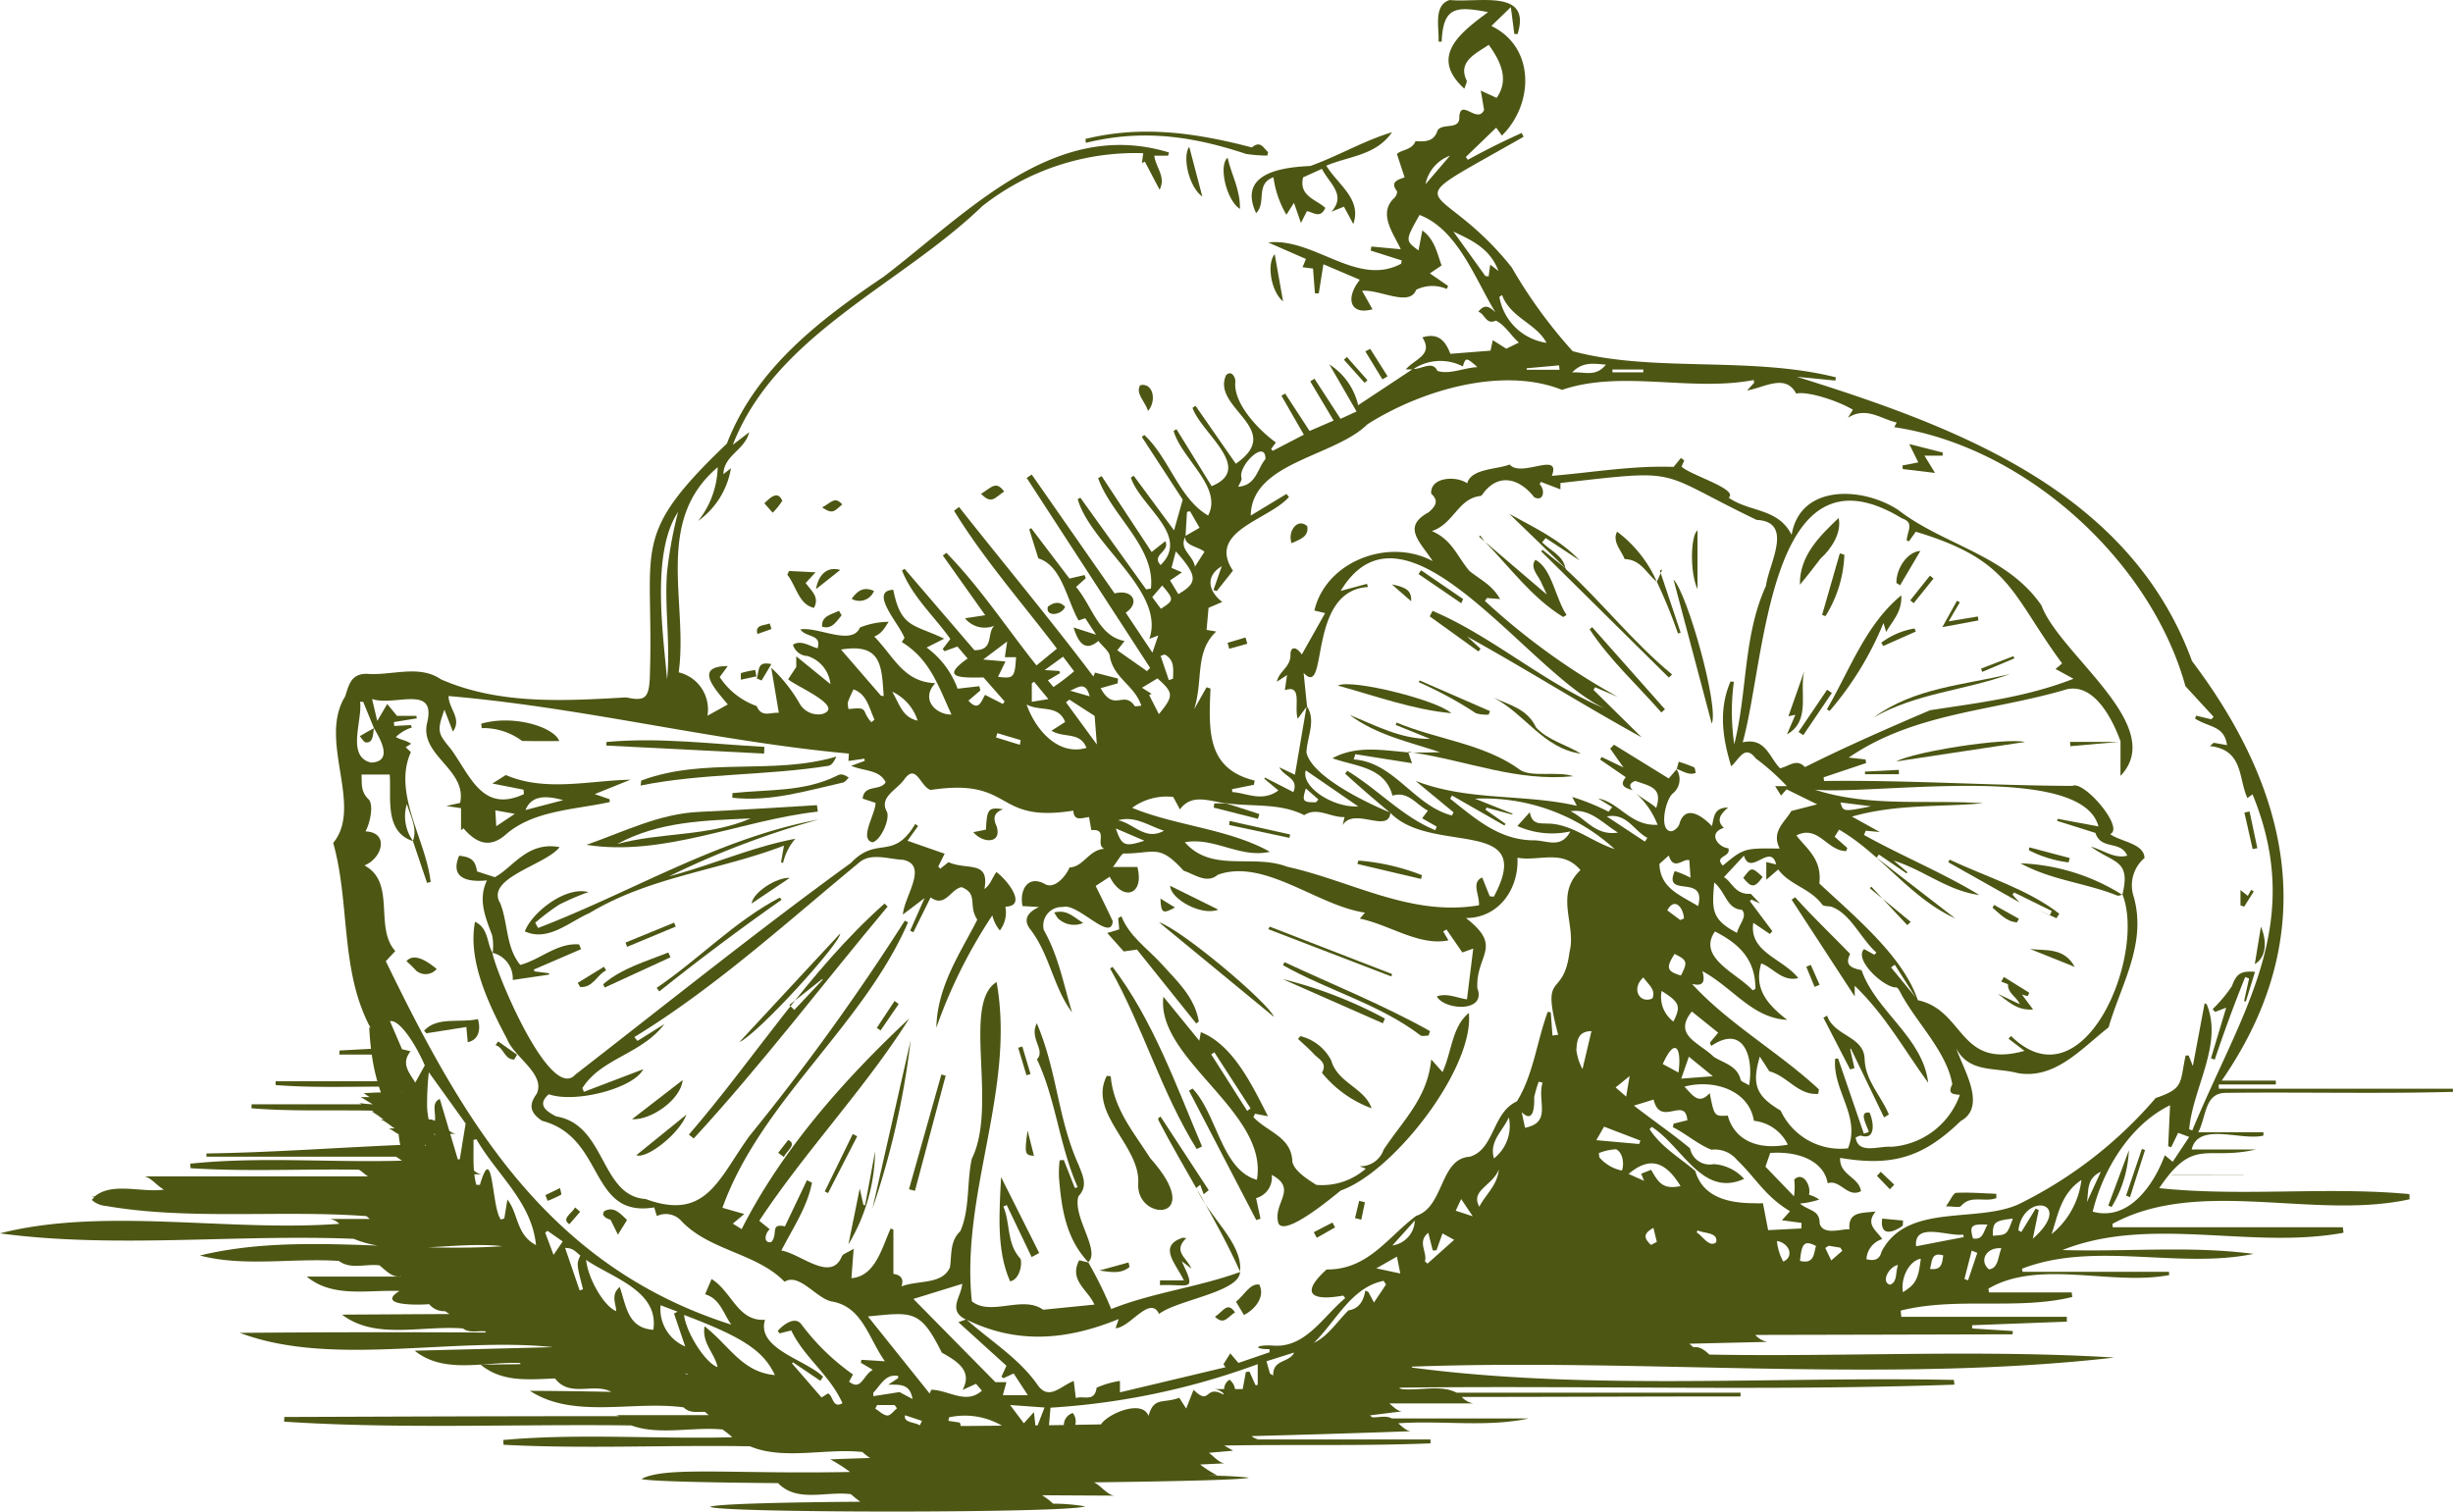
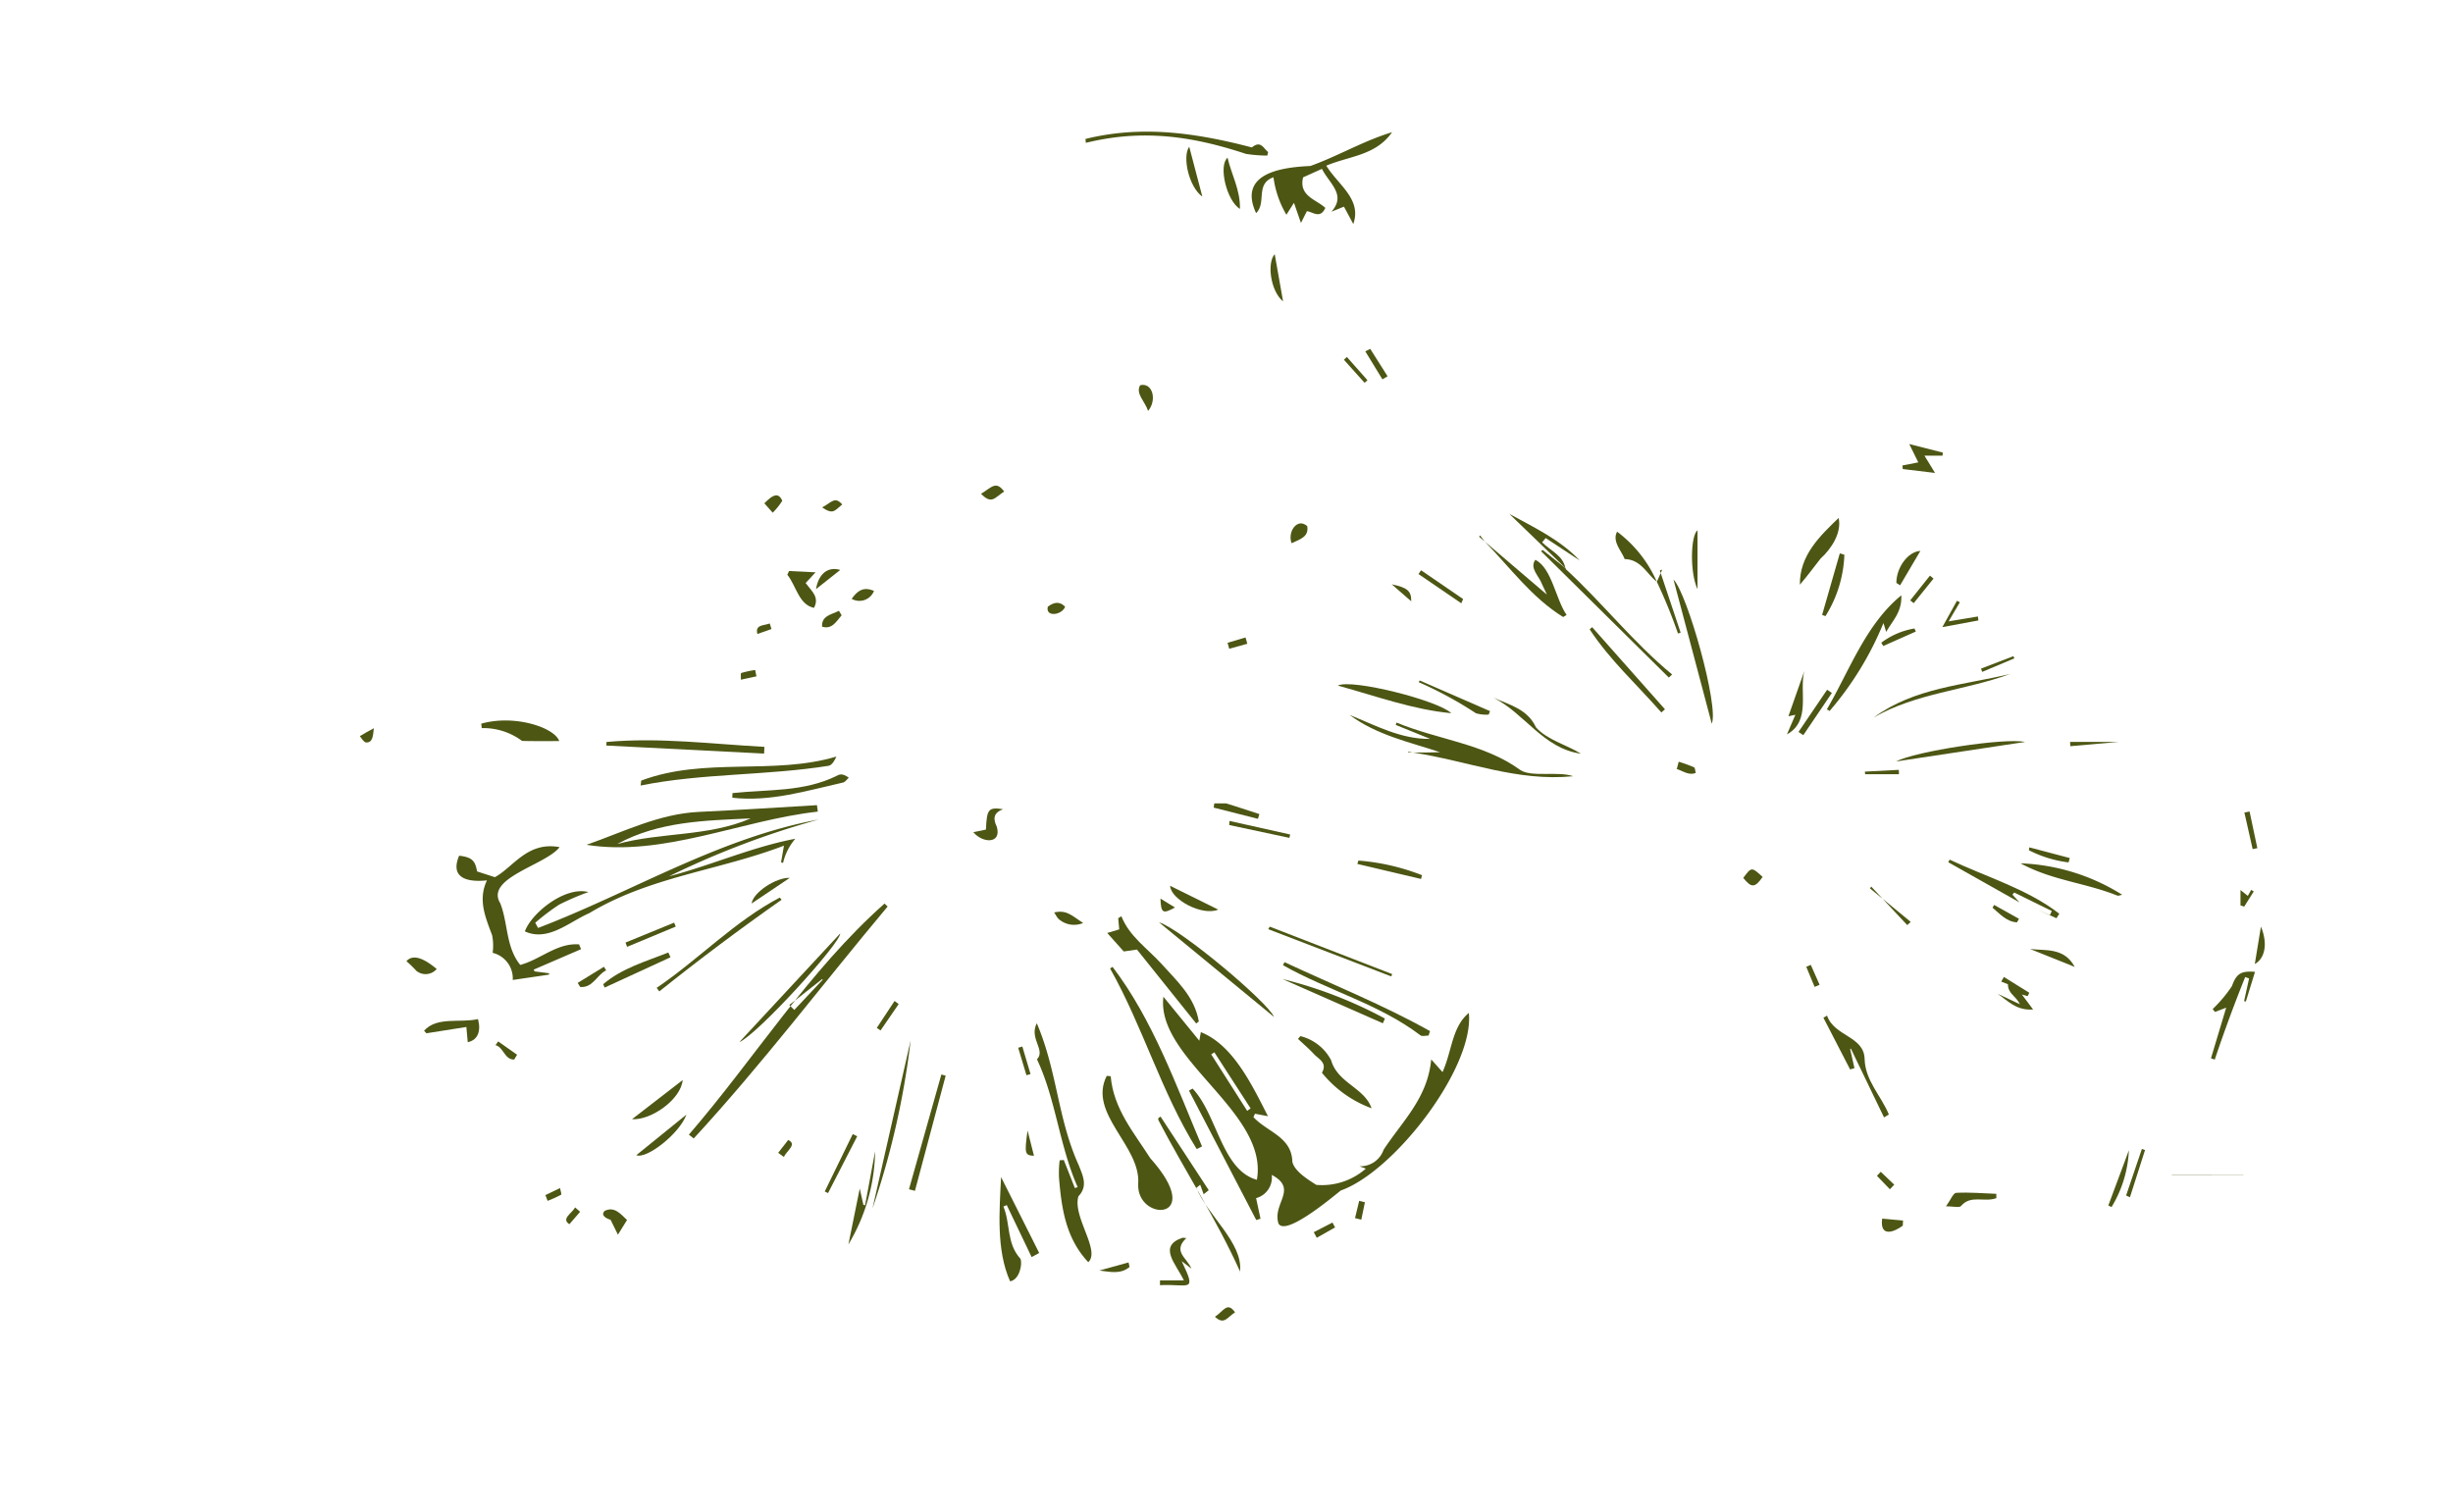
<svg xmlns="http://www.w3.org/2000/svg" viewBox="0 0 221 136.188">
  <defs>
    <style>.b98b998d-28b4-40aa-920e-274887a42ffb{fill:#4d5613;}</style>
  </defs>
  <g id="a3026230-d02f-4cbd-bf1c-b778942d7c96" data-name="Layer 2">
    <g id="f37b0b7b-d547-46d0-bf13-dc07c4f135d2" data-name="Layer 1">
      <path class="b98b998d-28b4-40aa-920e-274887a42ffb" d="M119.49,14.929c1.082,1.753,3.22,3.013,2.433,5.253l-.841-1.565-1.128.458c1.361-1.533-.174-2.517-.857-3.862l-1.697.766c-.403,1.698,1.183,1.981,2.002,2.752-.458,1.029-1.134.351-1.66.297-.16.315-.29.573-.536,1.058l-.627-1.811-.683,1.071a8.976,8.976,0,0,1-1.164-3.375c-1.672.602-.595,2.292-1.566,3.23-1.668-3.598,2.303-4.132,4.89-4.246,2.522-.907,4.781-2.264,7.36-3.043C123.938,14.031,121.544,14.05,119.49,14.929Z" />
      <path class="b98b998d-28b4-40aa-920e-274887a42ffb" d="M112.258,13.866c-4.91-1.627-9.359-2.24-14.429-.997l-.037-.35c5.138-1.269,10.039-.527,14.996.764.794-.666,1.046.086,1.462.418l-.072.315A12.761,12.761,0,0,1,112.258,13.866Z" />
      <path class="b98b998d-28b4-40aa-920e-274887a42ffb" d="M73.338,54.765c-1.367-.274-1.611-2.002-2.406-2.987l.158-.331,2.387.116-.893.964C73.151,53.298,73.841,53.793,73.338,54.765Z" />
      <path class="b98b998d-28b4-40aa-920e-274887a42ffb" d="M110.593,14.206c.358,1.544,1.16,2.898,1.118,4.618C110.515,18.093,109.752,14.938,110.593,14.206Z" />
      <path class="b98b998d-28b4-40aa-920e-274887a42ffb" d="M107.142,13.218l1.182,4.496C107.093,16.834,106.504,14.093,107.142,13.218Z" />
      <path class="b98b998d-28b4-40aa-920e-274887a42ffb" d="M114.844,22.901c.256,1.445.504,2.849.753,4.253C114.446,26.21,114.137,23.656,114.844,22.901Z" />
      <path class="b98b998d-28b4-40aa-920e-274887a42ffb" d="M195.681,105.868h6.447l.001.02q-3.233,0-6.468.001Z" />
      <path class="b98b998d-28b4-40aa-920e-274887a42ffb" d="M102.72,34.708c1.12-.279,1.543,1.335.717,2.314C103.162,36.169,102.281,35.459,102.72,34.708Z" />
      <path class="b98b998d-28b4-40aa-920e-274887a42ffb" d="M88.385,44.487c.963-.574,1.332-1.213,2.084-.204C89.629,44.815,89.365,45.498,88.385,44.487Z" />
      <path class="b98b998d-28b4-40aa-920e-274887a42ffb" d="M70.477,45.119a6.076,6.076,0,0,1-.861,1.073l-.752-.846C69.385,44.835,70.075,44.156,70.477,45.119Z" />
      <path class="b98b998d-28b4-40aa-920e-274887a42ffb" d="M75.7,51.35l-2.183,1.727C73.752,51.677,74.604,51.016,75.7,51.35Z" />
      <path class="b98b998d-28b4-40aa-920e-274887a42ffb" d="M75.824,55.435c-.501.586-.858,1.288-1.759,1.027-.062-.987.821-1.079,1.519-1.431Z" />
      <path class="b98b998d-28b4-40aa-920e-274887a42ffb" d="M125.014,33.903l-.466.273-1.541-2.52.442-.225Z" />
      <path class="b98b998d-28b4-40aa-920e-274887a42ffb" d="M76.732,53.954c.55-.767,1.089-1.117,2.009-.713A1.417,1.417,0,0,1,76.732,53.954Z" />
      <path class="b98b998d-28b4-40aa-920e-274887a42ffb" d="M75.882,45.447c-.701.563-.798.951-1.811.27C74.954,45.243,75.201,44.696,75.882,45.447Z" />
      <path class="b98b998d-28b4-40aa-920e-274887a42ffb" d="M95.964,54.665c-.306.782-1.806.951-1.56-.009C94.884,54.309,95.405,54.097,95.964,54.665Z" />
-       <path class="b98b998d-28b4-40aa-920e-274887a42ffb" d="M69.497,59.831l-.884,1.478-.426-.175C68.429,60.265,68.219,59.568,69.497,59.831Z" />
      <path class="b98b998d-28b4-40aa-920e-274887a42ffb" d="M121.079,32.413l.266-.253q.927,1.048,1.854,2.096l-.259.231Q122.01,33.45,121.079,32.413Z" />
      <path class="b98b998d-28b4-40aa-920e-274887a42ffb" d="M66.787,60.632a9.346,9.346,0,0,1,1.249-.27l.115.575-1.403.301C66.758,61.027,66.713,60.657,66.787,60.632Z" />
      <path class="b98b998d-28b4-40aa-920e-274887a42ffb" d="M69.347,56.172l.159.5L68.236,57.12C68.016,56.267,68.784,56.381,69.347,56.172Z" />
      <path class="b98b998d-28b4-40aa-920e-274887a42ffb" d="M107.12,98.26l6.061,11.661.383-.122c-.127-.594-.255-1.187-.398-1.853a1.923,1.923,0,0,0,1.41-2.094c2.418,1.284.03,2.565.608,4.38.626,1.192,4.868-2.385,5.613-2.974,4.815-1.7,12.042-11.075,11.536-15.999-1.532,1.275-1.502,3.406-2.37,5.331l-1.019-1.142c-.33,3.476-2.527,5.47-4.288,8.133a2.215,2.215,0,0,1-2.183,1.494l.58.213a5.984,5.984,0,0,1-4.463,1.464c-.785-.498-1.974-1.241-2.157-2.082-.062-2.259-2.257-2.67-3.507-4.024l.142-.305,1.169.226c-1.416-2.772-3.144-6.434-6.047-7.575l-.139.772c-1.078-1.321-2.071-2.538-3.234-3.963-.7,5.602,9.513,10.404,8.42,16.494-3.184-.886-3.572-5.899-5.793-8.219Zm5.55,1.599-.305.227-3.242-5.092.286-.184Z" />
      <path class="b98b998d-28b4-40aa-920e-274887a42ffb" d="M44.341,84.273c-.601-1.624-1.305-3.208-.468-4.956-1.764.19-3.364-.206-2.506-2.221,1.145.131,1.449.442,1.613,1.415l1.604.519c1.657-.892,2.924-3.248,5.833-2.706-1.248,1.617-6.745,2.768-5.348,5.054.709,1.776.49,3.949,1.803,5.557,1.837-.496,3.313-1.999,5.299-1.851l.178.432-4.264,1.84.077.162,1.321.168-.035.125-3.252.479a2.372,2.372,0,0,0-1.812-2.443A4.815,4.815,0,0,0,44.341,84.273Z" />
      <path class="b98b998d-28b4-40aa-920e-274887a42ffb" d="M62.99,73.147c-3.595.165-6.752,1.78-10.151,2.967,6.922,1.103,13.949-2.228,20.841-2.991l-.077-.581C70.066,72.747,66.529,72.985,62.99,73.147Zm-7.385,2.898c3.771-2.054,7.913-2.117,12.031-2.311C63.791,75.397,59.557,74.963,55.605,76.045Z" />
      <path class="b98b998d-28b4-40aa-920e-274887a42ffb" d="M50.366,81.51a20.593,20.593,0,0,0-2.145,1.625l.257.47c8.435-3.22,16.237-8.084,25.273-9.77a77.49,77.49,0,0,0-13.471,5.114c3.836-1.001,7.487-2.646,11.375-3.381a5.035,5.035,0,0,0-1.104,2.175l-.183-.051c.077-.444.154-.887.261-1.501C64.712,78.448,58.564,78.975,53.093,82.27c-1.792.775-3.712,2.601-5.804,1.645.574-1.62,3.59-4.093,5.723-3.545A23.6,23.6,0,0,0,50.366,81.51Z" />
      <path class="b98b998d-28b4-40aa-920e-274887a42ffb" d="M98.046,113.714c.007.01.013.02.021.029l-.001,0,0,0-.016-.004L98.04,113.72Z" />
      <path class="b98b998d-28b4-40aa-920e-274887a42ffb" d="M95.413,106.145a9.31,9.31,0,0,1,.057-1.607l.372-.027q.498,1.263.996,2.526l.255-.08c-1.661-3.751-1.966-7.919-3.67-11.52.808-.822-.721-1.872-.012-3.244,1.855,4.354,1.864,8.567,3.776,12.783.346.906.866,1.869-.027,2.802-.556,1.826,2.016,4.898.886,5.938C96.045,111.584,95.644,108.939,95.413,106.145Z" />
      <path class="b98b998d-28b4-40aa-920e-274887a42ffb" d="M62.5,102.569c6.162-6.681,11.637-13.937,17.47-20.894l-.279-.268c-6.868,6.101-11.681,13.934-17.628,20.82Zm8.611-12.025,2.957-2.331.056.051-2.564,2.728Z" />
      <path class="b98b998d-28b4-40aa-920e-274887a42ffb" d="M103.634,104.35c5.125,5.737-1.264,5.772-1.089,2.303.251-3.402-4.57-6.327-2.833-9.724l.355.036C100.317,99.898,102.153,102.036,103.634,104.35Z" />
      <path class="b98b998d-28b4-40aa-920e-274887a42ffb" d="M100.013,87.258l.22-.149c3.624,4.749,5.724,10.672,8.062,16.182l-.48.231C104.609,98.374,102.986,92.527,100.013,87.258Z" />
      <path class="b98b998d-28b4-40aa-920e-274887a42ffb" d="M74.663,68.992c-5.618.898-11.415.662-16.946,1.78l.056-.446c5.708-2.144,11.901-.465,17.579-2.163C75.186,68.541,74.961,68.922,74.663,68.992Z" />
      <path class="b98b998d-28b4-40aa-920e-274887a42ffb" d="M92.944,113.258c-.792-1.656-1.516-3.17-2.24-4.684l-.306.128c.646,1.514.268,3.316,1.532,4.699.213.444-.077,1.91-.927,2.039-1.259-2.823-.961-6.308-.812-9.391,1.225,2.44,2.31,4.601,3.433,6.838Z" />
      <path class="b98b998d-28b4-40aa-920e-274887a42ffb" d="M104.592,86.785c1.4,1.558,3.04,3.012,3.413,5.245l-.235.181L102.433,85.55l-1.191.172-1.488-1.665,1.083-.325-.095-1.008.288-.175C101.735,84.344,103.349,85.429,104.592,86.785Z" />
      <path class="b98b998d-28b4-40aa-920e-274887a42ffb" d="M54.626,67.17l.016-.321c4.768-.435,9.489.186,14.227.44q-.015.302-.029.605Z" />
      <path class="b98b998d-28b4-40aa-920e-274887a42ffb" d="M104.359,100.907c-.025-.046.006-.122.011-.185l.19-.12,4.339,6.629-.455.364-.315-.856-.344.281c.998,2.479,4.221,4.966,3.933,7.53C109.612,109.857,106.743,105.483,104.359,100.907Z" />
      <path class="b98b998d-28b4-40aa-920e-274887a42ffb" d="M111.732,114.597l-.032-.025.017-.02Z" />
      <path class="b98b998d-28b4-40aa-920e-274887a42ffb" d="M118.378,94.968c-.449-.484-.956-.915-1.437-1.37l.216-.248a4.28,4.28,0,0,1,2.772,2.178c.591,2.062,3.005,2.468,3.639,4.322a10.326,10.326,0,0,1-4.471-3.202C119.618,95.751,118.805,95.429,118.378,94.968Z" />
      <path class="b98b998d-28b4-40aa-920e-274887a42ffb" d="M47.032,66.753A5.82,5.82,0,0,0,43.401,65.6l-.042-.4c2.985-.851,6.598.338,7.025,1.568C49.222,66.767,48.126,66.782,47.032,66.753Z" />
      <path class="b98b998d-28b4-40aa-920e-274887a42ffb" d="M75.987,70.495c-3.315.745-6.564,1.764-10.012,1.377l.018-.417c3.183-.344,6.432-.084,9.416-1.569.383-.24.728-.051,1.059.175C76.31,70.21,76.175,70.427,75.987,70.495Z" />
      <path class="b98b998d-28b4-40aa-920e-274887a42ffb" d="M127.975,93.282c-3.695-2.816-8.346-4.04-12.386-6.322l.139-.274c4.381,2.047,8.883,3.845,13.109,6.213l-.134.4C128.456,93.299,128.149,93.394,127.975,93.282Z" />
      <path class="b98b998d-28b4-40aa-920e-274887a42ffb" d="M104.418,83.094c1.996.618,9.845,7.231,10.358,8.524Z" />
      <path class="b98b998d-28b4-40aa-920e-274887a42ffb" d="M82.044,93.731a72.887,72.887,0,0,1-3.439,15.146Q80.324,101.304,82.044,93.731Z" />
      <path class="b98b998d-28b4-40aa-920e-274887a42ffb" d="M66.606,93.894,75.697,84.1C75.76,84.918,68.339,93.119,66.606,93.894Z" />
      <path class="b98b998d-28b4-40aa-920e-274887a42ffb" d="M70.417,81.064Q64.778,85.02,59.4,89.321l-.238-.32c3.799-2.574,6.985-5.973,11.089-8.135Z" />
      <path class="b98b998d-28b4-40aa-920e-274887a42ffb" d="M81.894,107.147l2.917-10.338.388.105q-1.384,5.187-2.768,10.374Z" />
      <path class="b98b998d-28b4-40aa-920e-274887a42ffb" d="M124.772,91.767l-.184.425-9.036-3.983A39.116,39.116,0,0,1,124.772,91.767Z" />
      <path class="b98b998d-28b4-40aa-920e-274887a42ffb" d="M42.141,93.897l-.124-1.371-3.599.567-.213-.229c1.171-1.306,3.227-.675,4.857-1.049C43.35,92.853,43.074,93.705,42.141,93.897Z" />
      <path class="b98b998d-28b4-40aa-920e-274887a42ffb" d="M106.66,115.357c-.721-1.504-2.369-3.082-.118-3.843l.34.031c-1.272,1.198.071,1.79.453,2.748l-.875-.67c1.405,2.919.659,2.028-1.954,2.164l.003-.431Z" />
      <path class="b98b998d-28b4-40aa-920e-274887a42ffb" d="M56.943,100.834q2.281-1.763,4.562-3.526C61.345,99.06,58.658,100.947,56.943,100.834Z" />
      <path class="b98b998d-28b4-40aa-920e-274887a42ffb" d="M77.458,107.079l.326,1.472.154.04c.296-1.591.592-3.182.905-4.868a16.782,16.782,0,0,1-2.406,8.392C76.793,110.361,77.148,108.607,77.458,107.079Z" />
      <path class="b98b998d-28b4-40aa-920e-274887a42ffb" d="M60.409,86.245l-5.93,2.73-.138-.3c1.719-1.469,3.85-2.044,5.87-2.861Z" />
      <path class="b98b998d-28b4-40aa-920e-274887a42ffb" d="M105.419,79.806l4.337,2.145C108.324,82.561,105.478,81.043,105.419,79.806Z" />
-       <path class="b98b998d-28b4-40aa-920e-274887a42ffb" d="M113.454,115.731c.571,1.117-.414,2.26-1.384,2.744l-.715-1.198C112.045,116.761,112.593,115.607,113.454,115.731Z" />
      <path class="b98b998d-28b4-40aa-920e-274887a42ffb" d="M114.262,83.715l.133-.229,11.033,4.277-.086.207Z" />
      <path class="b98b998d-28b4-40aa-920e-274887a42ffb" d="M57.331,104.075l4.514-3.655C61.197,102.18,58.212,104.467,57.331,104.075Z" />
      <path class="b98b998d-28b4-40aa-920e-274887a42ffb" d="M89.804,74.482c.459,1.574-1.283,1.5-2.113.493l1.136-.233c.079-1.854.226-2.039,1.551-1.834C89.468,73.232,89.472,73.792,89.804,74.482Z" />
      <path class="b98b998d-28b4-40aa-920e-274887a42ffb" d="M54.473,109.098c.885-.442,1.452.291,2.019.816l-.82,1.325L55.01,109.9C54.751,109.824,54.046,109.542,54.473,109.098Z" />
      <path class="b98b998d-28b4-40aa-920e-274887a42ffb" d="M74.305,107.345l2.522-5.169.401.198-2.627,5.118Z" />
      <path class="b98b998d-28b4-40aa-920e-274887a42ffb" d="M37.517,87.472a12.122,12.122,0,0,0-.899-.877c.532-.582,1.389-.404,2.727.706A1.316,1.316,0,0,1,37.517,87.472Z" />
      <path class="b98b998d-28b4-40aa-920e-274887a42ffb" d="M71.151,79.094l-3.437,2.307C67.859,80.385,69.954,79.031,71.151,79.094Z" />
      <path class="b98b998d-28b4-40aa-920e-274887a42ffb" d="M95.489,82.887c-.226-.133-.348-.445-.517-.676,1.125-.261,1.572.275,2.615.945A2.091,2.091,0,0,1,95.489,82.887Z" />
      <path class="b98b998d-28b4-40aa-920e-274887a42ffb" d="M56.356,84.92l4.378-1.794.147.354-4.383,1.825Z" />
      <path class="b98b998d-28b4-40aa-920e-274887a42ffb" d="M109.459,118.636c.783-.516,1.115-1.397,1.81-.4C110.584,118.658,110.298,119.42,109.459,118.636Z" />
      <path class="b98b998d-28b4-40aa-920e-274887a42ffb" d="M54.61,87.427c-.843.398-1.183,1.594-2.339,1.494l-.223-.367,2.364-1.453Z" />
      <path class="b98b998d-28b4-40aa-920e-274887a42ffb" d="M78.994,92.609l1.6-2.426.371.279L79.332,92.84Z" />
      <path class="b98b998d-28b4-40aa-920e-274887a42ffb" d="M101.767,114.146c-.816.691-1.784.434-2.724.323l2.632-.73Z" />
      <path class="b98b998d-28b4-40aa-920e-274887a42ffb" d="M91.732,94.397l.375-.109.737,2.481-.367.104Z" />
      <path class="b98b998d-28b4-40aa-920e-274887a42ffb" d="M120.281,110.585l-1.651.933-.268-.504,1.685-.869Z" />
      <path class="b98b998d-28b4-40aa-920e-274887a42ffb" d="M46.587,95.027l-.265.436c-.884.003-.941-1.108-1.68-1.3l.24-.337Z" />
      <path class="b98b998d-28b4-40aa-920e-274887a42ffb" d="M52.265,109.175l-.968,1.121c-.775-.499.243-.981.515-1.513Z" />
      <path class="b98b998d-28b4-40aa-920e-274887a42ffb" d="M50.549,107.641a10.388,10.388,0,0,1-1.211.549l-.2-.516,1.319-.634C50.492,107.248,50.614,107.603,50.549,107.641Z" />
      <path class="b98b998d-28b4-40aa-920e-274887a42ffb" d="M122.97,108.318q-.163.785-.326,1.57l-.565-.141.374-1.556Z" />
      <path class="b98b998d-28b4-40aa-920e-274887a42ffb" d="M92.578,101.858q.288,1.136.577,2.274C92.332,104.088,92.286,103.945,92.578,101.858Z" />
      <path class="b98b998d-28b4-40aa-920e-274887a42ffb" d="M70.111,103.863l.902-1.157c.848.399-.168.985-.388,1.535Z" />
      <path class="b98b998d-28b4-40aa-920e-274887a42ffb" d="M104.549,80.96l1.31.801C104.759,82.361,104.602,82.28,104.549,80.96Z" />
      <path class="b98b998d-28b4-40aa-920e-274887a42ffb" d="M201.081,88.848c.396-1.098.793-1.399,2.081-1.289-.277.898-.551,1.787-.825,2.676l-.159-.04.451-2.041-.351-.127q-1.482,3.679-2.742,7.439l-.342-.116,1.373-4.565-1.009.387-.211-.258A12.504,12.504,0,0,0,201.081,88.848Z" />
      <path class="b98b998d-28b4-40aa-920e-274887a42ffb" d="M182.444,66.847l-11.62,1.757C172.562,67.686,180.641,66.452,182.444,66.847Z" />
      <path class="b98b998d-28b4-40aa-920e-274887a42ffb" d="M173.381,41.053l.954,1.556-2.906-.35-.034-.322,1.432-.28-.814-1.649,3.018.766-.016.279Z" />
      <path class="b98b998d-28b4-40aa-920e-274887a42ffb" d="M176.24,107.469c1.2-.063,2.409.044,3.615.089l.002.389c-1.092.403-2.295-.332-3.18.708-.139.179-.706.027-1.354.027C175.745,108.1,175.976,107.482,176.24,107.469Z" />
      <path class="b98b998d-28b4-40aa-920e-274887a42ffb" d="M169.572,109.794l1.88.175-.024.461C170.658,111,169.339,111.52,169.572,109.794Z" />
      <path class="b98b998d-28b4-40aa-920e-274887a42ffb" d="M203.697,83.481c.655,1.592.335,2.879-.554,3.376C203.322,85.767,203.51,84.624,203.697,83.481Z" />
      <path class="b98b998d-28b4-40aa-920e-274887a42ffb" d="M116.364,48.941c-.388-1.032.511-2.331,1.408-1.542C117.932,48.344,117.183,48.567,116.364,48.941Z" />
      <path class="b98b998d-28b4-40aa-920e-274887a42ffb" d="M202.206,73.208l.466-.094q.35,1.651.7,3.302L202.95,76.5Q202.578,74.854,202.206,73.208Z" />
      <path class="b98b998d-28b4-40aa-920e-274887a42ffb" d="M186.503,66.84h4.408q-2.199.191-4.389.388Z" />
      <path class="b98b998d-28b4-40aa-920e-274887a42ffb" d="M171.082,69.752h-3.046l-.021-.233,3.058-.159Z" />
      <path class="b98b998d-28b4-40aa-920e-274887a42ffb" d="M110.595,57.914l1.619-.482.161.567-1.629.452Z" />
      <path class="b98b998d-28b4-40aa-920e-274887a42ffb" d="M170.66,106.736l-.394.41-1.167-1.21.346-.362Z" />
      <path class="b98b998d-28b4-40aa-920e-274887a42ffb" d="M202.819,80.174l.23.141-.864,1.373-.33-.117V80.187l.658.53C202.637,80.497,202.728,80.335,202.819,80.174Z" />
      <path class="b98b998d-28b4-40aa-920e-274887a42ffb" d="M133.345,48.244c.144.183.284.371.43.553l-.517-.442Z" />
      <path class="b98b998d-28b4-40aa-920e-274887a42ffb" d="M138.924,52.628c-.242-.709-1.163-1.447-.595-2.192,1.494.767,1.804,3.505,2.811,4.966l-.308.189c-2.804-1.725-4.781-4.456-7.058-6.793l5.591,4.776C139.234,53.29,139.088,52.954,138.924,52.628Z" />
      <path class="b98b998d-28b4-40aa-920e-274887a42ffb" d="M154.218,65.2l-3.446-12.986C152.021,53.472,154.891,63.683,154.218,65.2Z" />
      <path class="b98b998d-28b4-40aa-920e-274887a42ffb" d="M120.528,61.765c1.268-.632,9.061,1.348,10.225,2.492C127.313,63.93,124.088,62.755,120.528,61.765Z" />
      <path class="b98b998d-28b4-40aa-920e-274887a42ffb" d="M138.974,49.544q1.028.816,2.055,1.631l-.002-.008c.027.03.054.028.029.098,3.273,3.002,6.107,6.638,9.591,9.502l-.295.278L138.847,49.67Z" />
      <path class="b98b998d-28b4-40aa-920e-274887a42ffb" d="M143.443,56.504q3.28,3.7,6.56,7.401l-.326.284c-2.171-2.481-4.635-4.709-6.46-7.489Z" />
      <path class="b98b998d-28b4-40aa-920e-274887a42ffb" d="M142.324,50.495l-3.068-2.019-.321.385c.738.74,1.894,1.2,2.093,2.308l-5.048-4.872C138.198,47.52,140.528,48.598,142.324,50.495Z" />
      <path class="b98b998d-28b4-40aa-920e-274887a42ffb" d="M149.263,52.403l.005.004.002.021Z" />
      <path class="b98b998d-28b4-40aa-920e-274887a42ffb" d="M146.368,50.37c-.257-.726-1.157-1.588-.675-2.467a11.308,11.308,0,0,1,3.571,4.5C148.354,51.711,147.867,50.412,146.368,50.37Z" />
      <path class="b98b998d-28b4-40aa-920e-274887a42ffb" d="M138.386,65.538c1.024,1.14,2.75,1.556,4.049,2.367-3.409-.468-5.078-3.654-7.891-5.046C135.996,63.5,137.626,63.885,138.386,65.538Z" />
      <path class="b98b998d-28b4-40aa-920e-274887a42ffb" d="M152.934,47.783v5.3C152.223,51.56,152.323,48.211,152.934,47.783Z" />
      <path class="b98b998d-28b4-40aa-920e-274887a42ffb" d="M132.969,64.258A35.254,35.254,0,0,0,127.82,61.462l.085-.154,6.335,2.76-.119.311A3.142,3.142,0,0,1,132.969,64.258Z" />
      <path class="b98b998d-28b4-40aa-920e-274887a42ffb" d="M128.031,51.379l3.788,2.593-.169.379-3.853-2.632Z" />
      <path class="b98b998d-28b4-40aa-920e-274887a42ffb" d="M149.755,51.323c-.045.102-.09.206-.136.308l-.077-.231Z" />
      <path class="b98b998d-28b4-40aa-920e-274887a42ffb" d="M149.268,52.407l.005.011C149.269,52.433,149.269,52.411,149.268,52.407Z" />
      <path class="b98b998d-28b4-40aa-920e-274887a42ffb" d="M149.273,52.418c.116-.265.231-.526.346-.787l1.796,5.366-.238.08A47.366,47.366,0,0,0,149.273,52.418Z" />
      <path class="b98b998d-28b4-40aa-920e-274887a42ffb" d="M152.614,69.125c.109.051.11.334.161.51-.606.248-1.14-.161-1.706-.353q.086-.328.173-.654A14.313,14.313,0,0,1,152.614,69.125Z" />
      <path class="b98b998d-28b4-40aa-920e-274887a42ffb" d="M151.033,69.268h0l.036.014-.004.017-.023-.023.024.024-.013.015Z" />
      <path class="b98b998d-28b4-40aa-920e-274887a42ffb" d="M127.144,54.175l-1.754-1.53C126.797,52.939,127.157,53.24,127.144,54.175Z" />
      <path class="b98b998d-28b4-40aa-920e-274887a42ffb" d="M190.73,80.678c-2.903-1.156-5.874-1.361-8.692-2.897a18.47,18.47,0,0,1,9.157,2.833C191.033,80.649,190.849,80.734,190.73,80.678Z" />
      <path class="b98b998d-28b4-40aa-920e-274887a42ffb" d="M183.51,81.941l1.175.504.171-.367-3.39-1.667-.157.197.638.695-6.419-3.617.121-.236c3.279,1.553,7.035,2.654,9.88,4.873l-.255.404Z" />
      <path class="b98b998d-28b4-40aa-920e-274887a42ffb" d="M181.984,90.48c-.356-.752-1.083-.946-1.08-1.801l-.605-.241.239-.417,2.292,1.424-.156.306-.512-.147c.29.389.581.778,1.006,1.345-1.529.119-2.29-.806-3.193-1.412Z" />
      <path class="b98b998d-28b4-40aa-920e-274887a42ffb" d="M186.922,87.116l-4.024-1.617C184.314,85.672,185.961,85.343,186.922,87.116Z" />
      <path class="b98b998d-28b4-40aa-920e-274887a42ffb" d="M171.83,83.346l-2.216-2.368,2.531,2.082Z" />
      <path class="b98b998d-28b4-40aa-920e-274887a42ffb" d="M168.589,79.881l1.026,1.097-1.15-.946Z" />
      <path class="b98b998d-28b4-40aa-920e-274887a42ffb" d="M186.474,77.306l-.11.392A10.699,10.699,0,0,1,182.788,76.6l.048-.256Z" />
      <path class="b98b998d-28b4-40aa-920e-274887a42ffb" d="M181.715,83.1c-.95-.063-1.532-.764-2.199-1.319l.143-.25,2.239,1.25Z" />
      <path class="b98b998d-28b4-40aa-920e-274887a42ffb" d="M169.934,56.934c-.096-.313-.137-.444-.246-.801a28.94,28.94,0,0,1-4.849,7.919l-.248-.143c2.039-3.503,3.503-7.658,6.706-10.273C171.361,55.165,170.509,55.902,169.934,56.934Z" />
      <path class="b98b998d-28b4-40aa-920e-274887a42ffb" d="M164.011,50.337c-.602.774-1.105,1.463-1.854,2.344-.033-2.659,1.81-4.388,3.491-6.016C165.944,47.985,165.008,49.438,164.011,50.337Z" />
      <path class="b98b998d-28b4-40aa-920e-274887a42ffb" d="M168.816,64.637c3.655-2.679,8.094-2.906,12.29-3.917C177.072,62.208,172.634,62.435,168.816,64.637Z" />
      <path class="b98b998d-28b4-40aa-920e-274887a42ffb" d="M164.161,55.402l1.594-5.544.411.123a11.146,11.146,0,0,1-1.701,5.527Z" />
      <path class="b98b998d-28b4-40aa-920e-274887a42ffb" d="M162.553,60.468c-.475,1.881.638,4.474-1.56,5.696.257-.595.489-1.134.76-1.765l-.628.133C161.618,63.129,162.085,61.798,162.553,60.468Z" />
      <path class="b98b998d-28b4-40aa-920e-274887a42ffb" d="M170.852,52.519c-.007-1.363,1.027-2.826,2.161-2.884l-1.828,3.101Z" />
      <path class="b98b998d-28b4-40aa-920e-274887a42ffb" d="M165.041,62.431l-2.576,3.804-.432-.289,2.578-3.803Z" />
      <path class="b98b998d-28b4-40aa-920e-274887a42ffb" d="M176.308,54.129l.264.132-1.013,1.72,2.636-.439.046.357-3.247.601Z" />
      <path class="b98b998d-28b4-40aa-920e-274887a42ffb" d="M172.481,56.625l.125.273-2.937,1.304-.177-.295A6.793,6.793,0,0,1,172.481,56.625Z" />
      <path class="b98b998d-28b4-40aa-920e-274887a42ffb" d="M172.1,54.09q.887-1.113,1.775-2.227l.325.264-1.788,2.216Z" />
      <path class="b98b998d-28b4-40aa-920e-274887a42ffb" d="M178.481,60.237l2.918-1.121.08.199L178.58,60.535Z" />
-       <path class="b98b998d-28b4-40aa-920e-274887a42ffb" d="M167.098,88.811v.964l-5.682-8.716.316-.222c1.638,1.837,3.25,3.338,4.95,5.102-.402.844-.183,1.239,1.034,1.47,1.274,3.701,5.524,6.038,6.002,10.146C171.511,94.528,169.908,91.523,167.098,88.811Z" />
      <path class="b98b998d-28b4-40aa-920e-274887a42ffb" d="M164.607,91.503c.631,1.865,3.32,1.844,3.382,3.884.046,1.972,1.473,3.305,2.186,5.025l-.435.262-2.991-6.206-.063.047q.194.86.389,1.72l-.391.117q-1.203-2.33-2.406-4.66Z" />
      <path class="b98b998d-28b4-40aa-920e-274887a42ffb" d="M157.059,79.094c.745-.998.745-.998,1.743-.087C158.107,80.007,157.79,80.012,157.059,79.094Z" />
      <path class="b98b998d-28b4-40aa-920e-274887a42ffb" d="M163.934,88.723l-.448.193q-.377-.907-.753-1.813l.407-.173Q163.537,87.826,163.934,88.723Z" />
      <path class="b98b998d-28b4-40aa-920e-274887a42ffb" d="M128.113,78.851l-.085.339-5.742-1.354.099-.302A19.79,19.79,0,0,1,128.113,78.851Z" />
      <path class="b98b998d-28b4-40aa-920e-274887a42ffb" d="M113.462,73.346l-.13.426-3.988-1.01.057-.381h1.053C111.304,72.625,112.492,73.042,113.462,73.346Z" />
      <path class="b98b998d-28b4-40aa-920e-274887a42ffb" d="M116.235,75.185l-.066.303-5.424-1.156.027-.368Z" />
      <path class="b98b998d-28b4-40aa-920e-274887a42ffb" d="M189.946,108.61l1.853-4.974a10.754,10.754,0,0,1-1.56,5.112Z" />
      <path class="b98b998d-28b4-40aa-920e-274887a42ffb" d="M193.254,103.613l-1.36,4.253-.346-.154q.712-2.098,1.423-4.197Z" />
      <path class="b98b998d-28b4-40aa-920e-274887a42ffb" d="M32.931,66.884c-.212-.095-.345-.364-.511-.56.41-.255.834-.485,1.26-.712C33.607,66.114,33.648,66.987,32.931,66.884Z" />
      <path class="b98b998d-28b4-40aa-920e-274887a42ffb" d="M195.66,105.89c.006-.008.014-.015.021-.022Z" />
-       <path class="b98b998d-28b4-40aa-920e-274887a42ffb" d="M0,111.12c10.303,1.389,21.328.058,31.868.492,3.95,1.658,9.005.185,13.342.659l-.001.011c-9.002.611-18.497-1.28-27.199.834,4.003,1.048,8.383.208,12.521.489,1.048.793,2.438.243,3.659.397.642.522,1.165,1.121,1.923.989l.028.023H27.633c2.36,1.94,5.439,1.184,8.36,1.296-2.189,1.349,1.739,1.275,2.672,1.188a1.739,1.739,0,0,0,1.445.632,2.201,2.201,0,0,0,.404.257l-9.701.056c3.048,2.31,7.228.945,10.901,1.246.593.443,1.297.195,1.971.256q.064.056.128.111-11.099-.064-22.199.029c8.22,3.118,19.145.332,28.213,1.288l-12.466.319c2.665,2.152,6.25.968,9.512,1.11l.008.105-3.584.04c1.936,1.597,4.261,1.343,6.704,1.246,1.362,1.766,3.453.348,5.075,1.208-2.442-.048-4.885-.084-7.328-.094,3.903,2.566,9.269.869,13.841,1.492.577.561,1.226.378,1.922.404.113.096.227.196.341.292h-8.43a.851.851,0,0,1,.365.096c-10.056-.006-20.113.04-30.169.072l-.02.421c10.389.681,20.861.208,31.278.341,2.504.915,5.53.104,8.219.365a8.261,8.261,0,0,1,.879.699c-6.865.179-13.812-.367-20.634.248l.027.43c7.373.388,14.809.008,22.204.138,3.016,1.274,6.824.154,10.122.513a4.899,4.899,0,0,0,.699.539c-1.196.041-2.393.076-3.589.125a13.981,13.981,0,0,1,1.781,1.137c-10.658.2-16.618-.518-18.785.623.469.204,5.482.325,12.297.38,1.744,1.792,4.342.7,6.568.999a8.586,8.586,0,0,0,.856.679c-6.923.046-13.062.204-13.545.46.998.566,32.158.578,33.797-.04a17.49,17.49,0,0,0-2.893-.247,6.185,6.185,0,0,0-.994-.758l6.548.036c-.618-.003-1.239-.899-1.87-1.198,7.805-.093,13.678-.242,13.952-.426a35.386,35.386,0,0,0-3.663-.175c.272-.009.545-.015.818-.025a9.7,9.7,0,0,1-1.54-.982l2.257-.108c-.468.022-.97-.554-1.468-.946.365-.024.728-.083,1.094-.074a.684.684,0,0,1-.115-.012c.399-.036.798-.067,1.197-.106l-.799-.462c6.194-.114,12.397.055,18.586-.197l-.006-.351H113.078c.111-.016.222-.03.333-.046a.943.943,0,0,1-.645-.257q7.197-.184,14.393-.441c-.383.014-.784-.361-1.188-.712,3.883-.276,7.985.382,11.748-.434H125.4c-.552-.302-1.179-.07-1.775-.108q-.099-.084-.199-.172c.977-.121,1.953-.248,2.93-.367-.357.044-.77-.347-1.184-.711h7.563a1.85,1.85,0,0,1-1.038-.582c8.37.001,16.741-.048,25.112-.044l.002-.338H131.24c-1.488-.764-3.365-.142-5.006-.333-.064-.044-.128-.086-.191-.122,16.667-.204,33.409.309,50.04-.271l-.053-.426c-16.248-.33-32.919.974-48.769-1.105-.036-.03-.072-.06-.108-.09,20.924-.771,42.943,1.517,63.335-.82-12.114-.741-24.32-.049-36.477-.268-.484-.442-.885-.742-1.439-.656-.125-.107-.251-.219-.376-.323l7.034-.166a1.919,1.919,0,0,1-1.089-.626q11.588-.025,23.177-.056l.026-.295-3.664-.232-.002-.292,8.531-.322-.003-.435H171.295l-.054-.56c5.035-1.263,10.493-.015,15.456-1.224l-.05-.417h-7.457l-.043-.338c4.574-2.68,11.081-.234,16.285-1.221l-.024-.294H182.226l-.064-.276c6.473-2.524,14.168.054,20.864-1.341-5.811-.749-11.274-.172-17.215-.346,7.918-3.147,17.022-.018,25.325-1.558l-.06-.493H190.346l-.03-.305c7.802-4.251,18.189-.316,26.775-2.218l-.022-.466c-7.474-.695-15.094.254-22.535-.537,3.136-4.665,4.259-2.438,8.704-3.483h-5.781c.598-2.522,4.523-.744,6.464-1.254l.002-.296h-5.872c.746-1.448.561-3.496,2.416-3.549,6.843-.085,13.694.092,20.532-.091l-.01-.284H199.904l-.013-.384h5.146l.002-.345h-4.876c8.948-12.941,6.422-25.742-2.676-37.8-5.615-15.341-21.243-21.126-35.599-25.613l3.466.34.049-.291c-7.67-1.938-16.541-.406-23.719-2.357A44.161,44.161,0,0,1,136.19,24.081c-6.732-8.428-11.243-4.721,1.075-11.758l-.169-.343q-2.475,1.111-4.852,2.416l-.184-.254,2.738-2.641.516.713c2.874-2.827,3.024-7.96-.95-9.873.505-.49,1.036-1.004,1.753-1.699.122.938.219,1.678.315,2.418l.295.004C137.996-1.055,133.164.277,130.614,0c-1.506.462-.939,2.53-1.01,3.748l.281.008c.131-3.16,1.288-3.213,4.186-2.663-2.521,1.856-5.331,4.006-2.139,6.9.101-.354.271-.616.2-.753-.841-1.734.937-2.458,1.992-3.204,1.278,1.746,1.757,3.302.711,4.783L133.407,8.16c.091.523.182,1.046.302,1.739-.585,1.306-2.101-1.052-2.232.591.076,1.287-1.459.551-1.954,1.244-.324,1.044-1.12,1.036-1.995.985-.31.818-1.312.766-1.673,1.16.27.819.474,1.438.693,2.102-.691.234-1.302.433-.697,1.236.074.099-.077.501-.233.618-1.503,1.402-.059,3.214.582,4.622l-2.646-.244-.063.363,2.797.889-.055.297c-3.98,2.132-7.856-2.381-11.975-1.916l3.401,1.487-.309.743.947.12c.06.783.115,1.507.171,2.23l.346.009c.129-.813.258-1.626.417-2.625l3.284,1.398c-1.379,1.736-.813,3.215,1.138,2.656-.536-.952-.384-.681-.939-1.666,1.598-.138,4.292,1.488,4.871-.09a3.269,3.269,0,0,1,2.754-.075l.128-.268q-.822-.569-1.646-1.133l1.06-.719c-.404-1.067-.617-2.349-1.737-3.149-.116.605-.218,1.141-.344,1.798-1.206-.89-1.206-.89.09-3.196,3.435,1.3,5.005,5.767,6.837,8.768-.491-.453-.947-.827-1.537-.044.609.186.674,1.204,1.58.798.81.374,1.35,1.352,2.073,1.974l-1.137.555-1.211-.77-.211.946-3.619.284c-.514-1.397-1.259-1.859-2.52-1.481,1.025,1.587-.655,1.92-1.494,2.883.302,0,.455,0,.587.001l-4.879,3.228a5.897,5.897,0,0,0-2.586-3.669l2.444,4.235-1.443.662-2.347-3.614-.38.24,2.104,3.53-2.166.935-2.198-3.366-.337.191c.641,1.116,1.283,2.233,2.018,3.512-.984.511-1.894.983-2.805,1.455l-.14-.172q.212-.292.425-.584c-1.495-1.068-3.827-3.47-3.655-5.431.056-.354-.314-1.148-.83-.629-1.366,2.963,5.383,4.858.875,7.978-1.224-1.761-2.426-3.491-3.629-5.22l-.273.185c.831,2.333,5.593,5.46,1.726,7.056L105.994,38.67l-.261.149c.729,2.539,4.454,5.08,3.112,7.627-2.636-1.533-3.492-5.166-5.751-7.257l-.223.172,3.685,5.658-.781,2.764-3.632-4.918-.259.163c.862,2.618,5.39,5.222,2.681,7.883-.879-.936.878-1.2.425-2.155l-1.234.975q-2.255-3.421-4.508-6.84l-.311.193c1.23,3.427,5.17,6.221,4.755,9.943l-.433.071-5.925-8.258-.239.135c1.205,4.15,7.923,8.317,6.457,12.581l.803-.301c-.156.455-.296.865-.529,1.546L101.42,55.198c1.346-.901.603-2.153-1.001-1.733L92.955,42.756l-.457.302L103.619,60.174l-.278.294-2.681-1.882c.255-.323.46-.582.659-.835-2.353-.44-2.899-3.12-4.373-4.87l.875-.787-.105-.285-1.363.317-3.454-4.549-.166.125c.258.825.516,1.65.814,2.604,2.115.651,2.557,3.71,3.625,5.594l.602-.2.977,1.482-2.029-.648c.531,1.722,1.236,2.061,2.236,1.209.366.485,1.038.968,1.042,1.458.383,1.937,2.216,2.539,2.829,4.383-.283.017-.571.085-.598.028-1-1.467-1.849.614-3.07-1.61l1.539-.438.022-.43-2.069-.535-.145.351c-3.919-5.188-8.079-10.176-12.106-15.275l-.447.346C88.67,50.431,92.1,54.329,95.221,58.44c-.617.507-1.188.977-1.84,1.512-2.674-3.354-5.069-7.021-8.114-10.143l-.324.236,3.82,5.382-1.82.278a2.273,2.273,0,0,0,2.631.675c-.706.701.026,2.228-1.788,2.198L81.499,51.25l-.236.147c.953,2.396,2.925,4.14,4.356,6.17l-.688.907.16.196,1.167-.42.92,1.077c-2.461,1.734-.77,1.748,1.43,1.708l1.903,2.164-.159.224c-.52-.265-1.04-.53-1.608-.819-.335.576-.571,1.545-1.496.519l1.075-.916-.092-.385-1.958.226a7.976,7.976,0,0,0-2.793-3.709l1.585-.797c-2.766-1.323-3.889-.94-4.589-4.405-2.273.107.655,3.201,1.01,4.348l-.242.36c2.539,1.553,3.297,3.972,4.479,6.529-1.373.04-2.838-1.364-1.456-2.819-2.859-.129-3.645-2.279-5.5-4.207.728-.312.899-.743,1.294-1.326a7.119,7.119,0,0,0-2.584.514c-.725,1.708-3.842-.124-5.378.178.579.758,1.94.404,1.564,1.694-.686-.169-1.5-.795-2.222-.321a1.412,1.412,0,0,0,1.304,1.014,2.975,2.975,0,0,1,2.071,2.533l-3.078-2.502v.962c-.329.496-.53.801-.732,1.105.642.605,5.206,2.493,3.056,3.137a1.941,1.941,0,0,1-2.058-1.011,13.775,13.775,0,0,0-2.52-3.167c.218,1.298.436,2.596.683,4.066-.748-.073-1.552.467-1.996-.614a6.593,6.593,0,0,1-3.331-2.612l.728-.989c-3.099.019-1.178,2.036.002,3.459L63.737,64.487a3.43,3.43,0,0,0-2.591-3.911c.872-6.279-2.261-13.618,3.515-18.48a8.101,8.101,0,0,1-1.757,4.835,7.302,7.302,0,0,0,2.95-4.747l-.682.536c.056-1.726,1.923-2.151,2.327-3.778l-1.476,1.132C69.9,30.118,81.143,25.682,88.504,18.567a22.279,22.279,0,0,1,14.494-4.766c-.05.382-.084.639-.118.896l.262-.138,1.33,2.532c.599-1.16-.342-1.986-.478-3.062H105.23l.094-.29c-10.32-3.158-18.148,5.436-25.711,11.192-5.793,3.909-11.521,8.28-14.127,15.039-8.918,8.51-6.518,9.21-6.944,21.139-.09,1.776-.438,2.094-2.118,1.723-5.537.315-11.42.683-16.693-1.625-1.987-1.366-4.457-.31-6.704-.5-1.435.003-1.6,1.054-1.929,2.034-2.476,3.99,1.663,9.868-1.076,13.204,1.535,5.464.597,11.536,3.371,16.68l-.13-.075c.035.657.088,1.304.163,1.944l-2.838.152-.015.368c.974,0,1.947-.01,2.921.003a17.964,17.964,0,0,0,.501,2.402.596.596,0,0,1-.297-.077.851.851,0,0,1,.136.077H24.832l-.007.339c3.096.239,6.21.153,9.313.141q.084.262.179.523c-.524.012-1.048.036-1.573.078.175.058.385.259.569.34q-.415.009-.833-.004c.36.191.735.459,1.109.655a10.715,10.715,0,0,1-1.243-.116.585.585,0,0,1,.208.116H22.671l-.017.361c3.6.291,7.241.142,10.855.212q.084.052.183.121h-.269c.312.005.87.522,1.14.674h-.331c.423.058.961.601,1.342.809h-.532c.28.134.572.367.865.513.04.326.089.65.153.973-5.874.252-11.629.683-17.462.767l.003.291H35.685c.204.149.303.193.527.358-6.343.19-12.785-.385-19.075.272l.033.407c5.035.326,10.116.055,15.167.137.302.159.56.464.834.599H12.922c.612,0,1.231.888,1.856,1.193-1.986.302-4.67-.711-6.255.624-.115-.002-.229-.004-.344-.006a.826.826,0,0,1,.297.067,3.075,3.075,0,0,1-.206.247,2.179,2.179,0,0,0,1.267.539c7.502,1.306,15.733.345,23.476.919.101.085.202.171.304.252H29.694a1.513,1.513,0,0,1,.871.44C20.602,111.007,9.325,108.726,0,111.12ZM128.428,16.6a3.456,3.456,0,0,1,2.206-2.572Zm6.573,7.816-.738-.576c-.046.332-.097.696-.147,1.06l-.29-.026L130.94,20.862C132.59,21.646,134.243,22.374,135.002,24.416ZM61.706,123.721c.106.038.211.077.316.115h-.157C61.812,123.801,61.759,123.762,61.706,123.721Zm-.077-5.25c5.298,2,7.172,3.241,8.181,5.417-2.965-.257-4.106-2.673-6.335-4.394-.253,1.552.948,2.455,1.169,3.679C63.531,122.779,61.817,120.057,61.628,118.471Zm92.988-6.547c-.628.52-1.239-.597-1.765-.894l.103-.178C153.525,111.148,154.809,111.003,154.616,111.924ZM149.34,74.313c-2.468.113-3.422-2.011-5.363-2.378l1.27.78-.326.417a19.946,19.946,0,0,0-3.272-1.328l.416.794c-4.872-1.102-9.754-.399-14.531-2.242l3.42,2.828-.143.288c-3.437-.882-5.189-4.808-8.852-5.05l.148-.472,5.109.812-.337-.974c-2.356-.199-4.69-.646-6.834.528,2.058.744,4.726.756,5.407,3.367,1.434-.438,2.141.822,3.195,1.35l-.518.692,1.309.749-.125.323c-2.942-1.188-5.205-3.71-7.928-5.35l-.198.252c1.307,1.198,2.653,2.35,4.012,3.488-2.084-.858-7.033-3.23-7.496-5.402.055-1.404.893-2.849.041-4.147l.01-.013c-.091-.9-.183-1.8-.305-2.998,2.288,2.417.24-7.417,5.801-7.739l-.096-.285-2.367.635c6.045-9.996,17.559,8.546,24.471,10.862-5.733-2.176-10.524-6.648-16.188-9.063l-.262.493,4.391,3.162.193-.242L132.18,57.344c5.497,3.044,10.261,6.08,15.724,9.086l-4.34-4.275.144-.238,2.064.875a60.958,60.958,0,0,1-11.991-8.651l.18-.262,1.191.094c-.75-1.295-1.701-1.681-2.772-2.538-1.146-1.368-1.544-2.792-3.38-3.59,1.957-.621,2.349-2.932,4.376-3.159.129-.014.238-.236.35-.367,1.456-1.795,3.308-1.063,4.498.481.881.445.996-.682.484-1.181l.12-.202,1.757.671v-.571c11.196-1.269,8.439-1.12,17.673,3.323,3.397.18,1.11,3.921.844,5.939-2.07,4.551-1.66,9.558-2.858,14.277a20.259,20.259,0,0,1-.032-5.638l-.308-.01c-1.062,2.489-.746,4.991.067,7.633.774-.717,1.224-1.985,2.224-.703a21.36,21.36,0,0,1,2.79,2.49H159.93l.529.847.503-.561,2.751,1.353-2.33.602c-.504.939-1.854,1.818-1.043,3.382-3.22-.036-3.22-.036-5.129,1.536-.825-.908.765-.725.506-1.556-.967-.113-1.881-1.392-.408-1.842-.738-.71-.282-1.246.378-1.835-1.288.013-1.255.853-1.452,1.678-.78-.839-2.421-2.089-2.944-.156a1.096,1.096,0,0,1-.662.61c-1.23.091-.592-2.878.087-3.402a1.647,1.647,0,0,0,.335-2.171l-.71.823-4.928-3.041-.344.351,1.196,1.699L144.293,68.2l-.131.235,2.314,1.588c-.632.768-.04.963.562,1.152A7.473,7.473,0,0,1,149.34,74.313ZM149.214,72.79c-.725-.724-3.391-1.875-1.885-2.432C148.659,70.833,149.822,70.955,149.214,72.79Zm16.123,22.601c-.244,2.876,2.323,5.16,1.158,8.069a5.949,5.949,0,0,1-6.069-3.397c-2.191-1.306-2.633-2.317-1.878-4.87.366.566.637.985.86,1.328,1.655.437,2.579,2.168,4.403,2.031l.061-.406c-3.625-3.373-8.115-5.878-11.429-9.498.998.242,1.2-.16.935-1.151,2.793,1.524,4.479,4.221,7.635,4.389-1.692-1.322-3.049-2.743-2.334-5.091,1.093.414,1.883,1.668,3.333,1.331-1.38-1.782-4.444-2.308-4.051-4.982l1.495,1.002.224-.247-2.032-2.72.155-.126.76.348-.827-.872c-1.447.101-1.704-1.115-2.422-1.5l1.808-1.941c.564,1.938,2.398-1.22,2.899.793l-.888-.213v1.589c.509-.437.783-.671,1.075-.922,1.011,1.394,2.907,1.707,3.963,3.165.14.161.506.135.771.178,1.74.539,2.704,2.909,4.114,4.144l-.193.194-.919-.51c-.967.954,1.821,3.511,2.894,3.456.096-.001.214.171.286.284,1.405,2.79,4.251,5.412,4.766,8.446-.458.889.087.891.682.946a7.046,7.046,0,0,1-6.2,4.684c-1.064-.1-2.989.724-3.188-.846.186-.063.355-.184.491-.155,1.396.436,1.102-1.365.757-2.078-1.06-.155-.18,1.229-.067,1.748l-.442.148L165.599,95.36Zm15.618-1.808,1.438,1.095c-5.937,1.665-5.364-3.633-9.595-4.563l-.025-.031c-1.35-3.99-5.812-7.619-8.862-10.488.266-2.201-1.183-3.16-2.068-4.327,1.981-.999,2.76,1.413,4.49,1.408l.097-.282-1.142-1.01.404-.637c3.825,2.21,6.344,6.114,10.457,7.992l-7.082-5.472.212-.278,2.494,1.701.074-.11-1.231-1.041c2.669.823,4.863,2.728,7.7,3.092-3.34-2.031-6.979-3.505-10.381-5.407l.156-.379,1.271.116-2.514-1.391c4.04-1.149,7.95-.842,11.814-1.202-5.062-.34-10.238.376-15.152-1.22,5.507.484,24.015-2.503,25.549,3.308l-3.673-.684-.061.18,3.458,1.09c.511,1.578,2.267.64,2.868,2.047-1.142.317-2.19-.517-3.279-.811,2.103,1.534,3.618,1.161,2.842,4.333l-.02.005.014.009h0l.018-.017.003-.002c2.144,5.526-3.526,19.135-10.05,12.729Zm4.237-33.311,1.618.883c-4.327,1.684-8.589,2.162-12.923,2.834-3.779,1.609-7.636,3.304-11.269,5.122-.776-.823-1.461-.041-2.254.106-.98-1.011-1.311-2.799-3.358-2.337,2.099-7.468,2.279-27.538,14.361-20.171,1.145.381.455,1.137.416,1.985l.198.079.618-.866c8.63,2.586,8.531,5.551,13.186,11.865ZM168.57,72.644c-2.509.502-2.509.502-2.754-.349Zm2.14,14.273,1.875,2.938q-1.107-1.349-2.214-2.697Zm-16.268-7.41c1.071.915,1.111,2.367,2.493,2.461.528.574-.237,1.26-.443,2.078C154.164,82.841,154.231,81.926,154.443,79.506Zm.065,4.415c2.237,1.138,3.644,2.549,3.648,5.174l-.253.127C156.574,87.729,152.856,86.29,154.507,83.921Zm3.08,13.86c-.392-.244-.722-.332-.761-.492-.317-1.295-1.521-1.493-2.429-2.076-1.331-1.304-3.698-1.932-1.974-4.083l2.375,1.91-.746.901.12.293C157.098,92.251,158.015,95.242,157.587,97.781Zm3.484,5.346c-3.271.598-4.945-.854-5.408-2.618-1.212.072-1.212.072-1.628-2.023-1.012,1.101-1.55.159-2.28-.584,2.487-.685,5.803.223,6.264,3.077A3.827,3.827,0,0,1,161.071,103.128Zm-9.602-5.949.689-1.976,2.161,1.761Zm-.028-9.291c-1.269-.366-1.368-.705-.571-1.944C152.016,86.512,152.064,86.675,151.442,87.888Zm-.06-4.996-1.167-.873c.696-1.293,1.489-.127,1.494.735Zm-.159,13.739-1.417-.768C150.913,93.384,151.525,94.394,151.222,96.631ZM149.701,89.28c1.636,1.032,1.754,1.356,1.064,2.76A2.778,2.778,0,0,1,149.701,89.28Zm-.198-11.445.842-.756c.454,1.437,1.312.221,1.852.424l.108,1.573a8.319,8.319,0,0,0-1.42-.593c-1.1,2.502,2.911.167,2.102,3.153C151.355,80.627,149.578,80.034,149.503,77.836Zm-31.86-8.429,4.725,3.248C120.019,72.781,117.192,70.85,117.643,69.406Zm.005,1.631c.412.36.772.676,1.133.992l-.215.253C117.374,72.292,117.287,72.193,117.648,71.038ZM136.705,74.42a7.634,7.634,0,0,0,4.773.486c-.871,1.639-2.139.765-3.409.804-3.021-.065-5.109-1.91-7.417-3.749l.166-.288,4.723,2.702.104-.147-1.815-1.282.106-.182,2.251.612.124-.051-3.419-1.367a17.464,17.464,0,0,1,12.579,4.54c-2.078-.657-3.865-2.299-6.079-2.297-.637-.041-1.363.12-1.566-1.023Zm1.517,24.413a12.586,12.586,0,0,1,.404-1.377l.352.085c-.517,1.675.878,3.579-1.581,4.066-.105-.49-.21-.974-.304-1.412C138.205,101.299,138.24,99.614,138.222,98.832Zm-2.284,1.84a3.717,3.717,0,0,1-1.343,3.695C134.158,102.825,135.333,101.977,135.938,100.672Zm-.901,4.699c-.147,1.452-1.19,2.236-1.757,3.346C132.449,107.244,134.433,106.861,135.037,105.371Zm-6.356,5.698c.145.576.273,1.083.4,1.59l.336-.013.543-1.522c.301.166.59.325,1.049.578l-2.395,2.142-.237-.197C128.624,112.824,127.648,111.887,128.681,111.069Zm3.848,9.263c.059-.003.118-.009.177-.007C132.648,120.327,132.589,120.332,132.529,120.332ZM114.1,122.643l2.498-.787c-.445.954-1.942.588-1.887,2.069l-.296-.173C114.32,123.414,114.223,123.076,114.1,122.643Zm4.276-1.662c2.014-1.971,3.386-5.013,6.279-5.581l.217.327-1.086,1.622-.509-.954-.271-.122c-.16.942-.562,1.636-1.517,1.786C120.515,119.001,119.642,120.411,118.376,120.98Zm5.62-6.708,1.859-1.056c.138.689.224,1.121.303,1.518Zm1.449-2.062,2.021-2.25A2.35,2.35,0,0,1,125.445,112.211Zm5.707-3.132c.154-.33.309-.661.491-1.05l1.046,1.554ZM142.02,94.596c.061-.71.061-1.684,1.361-1.698-.265,1.123-.507,2.15-.808,3.425A4.972,4.972,0,0,1,142.02,94.596Zm-.528-21.505c1.769-.262,2.808,1.008,4.277,1.924C143.718,75.323,142.841,73.712,141.492,73.091Zm7.373,16.871c-1.14.498-1.939-.868-.809-1.901C148.48,88.678,149.228,89.19,148.865,89.962Zm-4.101-16.405c1.834-.333,2.428,1.3,3.653,1.928l-.219.343Zm2.055,23.391-.312,1.85-.951-.823Zm.977,5.816-.123.306-3.855-.345.696-1.218Zm-2.207.781c.583.231.777,1.29.535,1.915a3.589,3.589,0,0,1-2.032-1.189l-.046-.383A4.891,4.891,0,0,1,145.589,103.545Zm5.819,3.32c-1.567.307-1.963-.253-2.651-1.472l-.898.355.261.638-1.394-.619C148.521,104.25,149.966,104.493,151.408,106.865Zm-2.445,3.762q.155.632.309,1.264l-.53.271C148.009,111.468,148.128,111.103,148.963,110.626Zm-49.775,17.705c-.771.013-1.542.028-2.314.039a1.204,1.204,0,0,0-.226-1.066,1.134,1.134,0,0,0-.8,1.083c-.447.006-.893.015-1.339.021.044-.52.087-1.034.133-1.583a65.467,65.467,0,0,0,18.671-3.921v1.873l-.198.021-.546-1.221-.325.032-.283,1.54h-.691a1.334,1.334,0,0,0-.495-.844,1.001,1.001,0,0,0-.487.844h-.871a1.416,1.416,0,0,1,.815.395c-.005.033-.009.069-.014.099-1.704-.954-1.139,1.092-2.684-.43-.236.599-.427,1.082-.666,1.688-.311-.485-.499-.778-.621-.969-1.464.554-2.283-.128-2.772,1.635C102.907,126.034,99.787,127.379,99.188,128.332Zm-5.702.086c-.068.001-.137.001-.205.002-.042-.394-.078-.723-.129-1.198l-.909,1.01-1.238-1.645,3.1.222C93.882,127.388,93.697,127.867,93.486,128.418Zm-3.261-4.383.19.134.909-.428c.406.623.804,1.233,1.278,1.959h-2.25c.139-.506.23-.839.321-1.172h-.991l-7.391-7.499,4.396-1.359c-.039,1.097-1.378,2.383.332,3.213l-.671.241,4.328,3.926Zm-4.781,3.977.063-.318a6.635,6.635,0,0,1,4.758.752c-1.234.011-2.467.025-3.701.032l-.088-.309Zm-2.579.411c-.445-.321-1.469-.209-1.329-.913l1.526.504A4.242,4.242,0,0,1,82.864,128.423ZM79.942,127.53c-.374-.026-.725-.397-1.086-.621l.168-.321h1.573l.217.294C80.523,127.115,80.217,127.549,79.942,127.53Zm-1.264-2.05c.674-.69,1.102-1.735,2.244-1.51l-.001.188-.895.597c1.067-.003,1.96-.098,2.185,1.289l-1.171-.624-2.36.368Zm-.484-6.876c3.981-.373,4.704-.68,6.653,3.257,1.328.754,2.825,1.611,1.871,3.369l1.212-.555.535.616c-1.426,1.285-2.965-.045-4.559-.084l-.152.341Zm-16.459,2.708a3.647,3.647,0,0,1-2.22-3.714l1.52.574-.309.177C61.06,119.332,61.395,120.316,61.734,121.312Zm-8.929-7.798c2.376,1.626,6.583,2.781,6.056,6.296-2.334-.161-2.43-2.164-3.029-3.86-.821.699-.347,1.467-.314,2.175C54.436,117.725,52.971,115.2,52.805,113.514Zm-.278,2.642-.302.111q-.656-1.917-1.313-3.833c.736-.001.916.329,1.372.68C51.939,113.887,51.939,113.887,52.528,116.156Zm-2.657-3.097c-.289-.769-.521-1.385-.752-2.001l.208-.167,1.371.959C50.419,112.257,50.202,112.575,49.871,113.059Zm-13.675-14.615-.032-.001-.013-.046A.184.184,0,0,1,36.196,98.444Zm2.098,4.783c-.013-.04-.028-.081-.042-.121l.122.122Zm.885-1.07,0,.149c-.028-.05-.052-.099-.078-.149ZM35.136,92.009c.685-.194,2.036,1.497,3.137,3.974-.282.513-.552,1.002-.859,1.558-.55-.924-1.314-1.71-.425-2.826l-.77-.186C35.831,93.624,35.497,92.847,35.136,92.009Zm3.498,4.594q1.895,2.639,3.317,4.619c-.199,1.214-.363,2.215-.526,3.215l-.175.029q-.343-1.151-.688-2.31h.501a1.294,1.294,0,0,1-.585-.282c-.28-.939-.563-1.889-.853-2.864-.803.347-.319,1.268-.448,1.98a.842.842,0,0,0-.552-.129,6.684,6.684,0,0,1-.145-1.12l.02.001a.155.155,0,0,1-.02-.007A26.183,26.183,0,0,1,38.635,96.603Zm4.023,6.101.263-.066c1.865,3.226,4.986,5.652,5.371,9.539-1.808-.94-1.566-2.823-2.578-4.103l-.278,1.703-.304.097c-.856-.998-.671-7.275-1.895-3.121l-.324-.01a6.685,6.685,0,0,1-.178-.945h.622a1.478,1.478,0,0,1-.654-.332C42.627,104.552,42.679,103.625,42.658,102.704Zm-8.964-37.1-.015-.018.004.007-.002.019.009-.005c.672,1.117,1.692,3.006-.247,3.1-2.274-.523-.769-3.79-1-5.482l.278.004Q33.207,64.418,33.694,65.605ZM60.095,51.578c-.234,3.195.319,6.463.005,9.634-.367-4.181-1.436-11.45.994-15.09A38.112,38.112,0,0,0,60.095,51.578ZM79.616,62.721l-.249-.043L75.77,58.522C79.431,57.923,79.427,59.979,79.616,62.721Zm-3.222.523a11.786,11.786,0,0,1,.503-1.134c1.219.438,1.402,1.677,1.888,2.723l-.28.237c-.972-1.067-.159-1.404-2.054-1.185A1.792,1.792,0,0,1,76.394,63.244Zm6.278,1.684c-1.377-.314-1.6-1.431-2.286-2.607A4.285,4.285,0,0,1,82.672,64.927ZM90.529,59.21h1.01c-.107,1.836-.21,1.951-1.625,1.767l.673-1.38L88.58,59.421l2.159-1.626Zm1.427,7.47-.074.422L89.735,66.44q.059-.193.117-.386Zm.536-3.213c1.181.673,2.844-.032,3.472,1.579l-1.231.786c1.141.701,2.554.052,3.153,1.547C95.261,68.156,93.218,65.599,92.492,63.467Zm1.96-.481-1.493.244V61.56l.203-.141Zm2.319-2.507a20.35,20.35,0,0,1-1.86,1.418l-.504-.598,1.103-.655-.068-.192-1.327-.082,1.663-1.206Zm1.401,2.256-1.761-.509C97.049,61.995,97.802,61.279,98.172,62.735Zm.647,4.338c-.973-1.328-1.877-2.564-2.782-3.799l.307-.241,2.276,1.466C98.696,65.482,98.75,66.176,98.819,67.073Zm2.442,9.825c2.725.009,3.139-.929,5.372,1.548,1.011.328,2.094,1.217,3.09.361,4.223-1.49,8.92,2.782,13.248,3.415l-.456.541c2.697.561,5.369,2.506,7.983,1.957l-.472-.796.293-.185,1.43,2.072.981-.347-.565,4.574c-.849-.118-1.83-.598-2.716-.263.682,1.245,4.506,1.477,3.648-.754-.13-3.053,2.369-3.676-1.022-6.309,2.98-.009,4.781-2.646,4.638-5.435,1.945.358,4.05-.817,5.678,1.117-2.379,2.259-.346,4.901-.987,7.382-.568,4.393-2.629,1.43-1.022,7.453l-.513.069-.154-2.093-.271-.045c-.988,2.674-1.3,5.692-2.781,8.067-2.246,1.026-2.004,4.355-4.259,4.991-2.709.177-2.273,4.513-4.816,5.325-2.581,1.929-4.325,4.861-8.069,4.832-2.411,2.18-1.368,2.871,1.504,2.349l.173.233c-2.011,1.668-3.606,4.556-6.569,4.269-1.553-.074-1.734.326-.267.326l.034.276-2.819.966-.734-.864q-.307.492-.614.984l.185.269-9.511,2.261v-1.03a8.272,8.272,0,0,0-2.103.613c-.171,1.345-1.209.68-1.872.935l-.188-1.542c-1.183.454-2.196,1.762-3.21.425-1.663-2.431-4.251-3.997-6.436-5.945,4.587,2.24,9.044,1.835,13.696-.06l-.283.825c1.298-.033,3.106-3.02,3.919-1.284,1.602-1.256,7.239-1.964,7.293-3.778-3.795,1.381-7.885,1.848-11.601,3.336a35.953,35.953,0,0,0-2.063-4.197l-.823-.197c-.957,1.813.797,2.65,1.37,3.994l-4.62.461c-1.842-1.331-4.716.618-6.422-.76-1.023-9.703,3.965-19.095,2.229-28.761-3.148,1.914.137,11.167-2.231,15.912-.47,2.14-.156,4.521-1.034,6.53-.954.907-.764,2.086-.935,3.257-.675,1.582-2.883,1.142-4.376,1.722.298-.8-.228-1.067-.721-1.125v-3.989l-.244-.106C79.47,112.365,78.875,115,76.709,115.157c.068-.902.121-1.605.2-2.649-.546.346-.994.466-1.076.71-.977,2.341-3.746-.292-5.438-.551,1.12-2.162,2.353-3.972,2.759-6.117l-.453-.216-1.985,4.158c-1.398-.312-.566.719-1.243,1.424-.746.103-.539-.827-.12-1.165l-.949-.762c4.159-6.305,9.511-11.874,13.515-18.229-5.906,5.537-11.458,11.8-15.1,18.979l-.798-.497,1.036-.864-1.969-.56c3.445-9.595,12.652-16.349,16.723-25.721l-.292-.148a207.073,207.073,0,0,1-13.978,19.373c-2.802,3.843-3.887,7.729-9.373,5.705-4.099-.269-3.558-6.707-8.053-7.441-.923-.465-1.754-1.063-.672-1.998,2.388.836,7.654-.537,8.511-2.257l-5.346,2.039-.142-.331c1.709-2.717,5.317-3.036,7.391-5.773L57.434,93.78l-.284-.344C64.502,88.932,70.85,83.11,77.483,77.65c1.053-.829,2.65-.231,3.897-.183,2.297.505.081,3.281-.033,4.925l1.952-1.48-1.3,2.942.291.135,1.553-3.137c1.327.96,1.796-.754,2.792-.924,1.548.624.549,1.618,1.414,2.93-1.487,2.944-3.602,5.944-3.69,9.729a45.625,45.625,0,0,1,5.042-10.113,3.424,3.424,0,0,0,.68,1.359,2.691,2.691,0,0,0,.496-2.143c2.107-.062.007-2.572-.811-3.12-.375.515-.539,1.149-1.075,1.527.483-2.631-1.545-1.661-3.24-2.418l-.74.588L84.53,78.07c.178-.356.356-.712.577-1.154l-3.35-1.168c.283-.393.62-.86.956-1.326l-.257-.187c-1.996,3.375-3.437,1.021-5.794,3.514C68.673,83.529,59.764,90.662,51.836,96.816c-2.261,2.524-7.135-9.125-7.478-10.977l.025.029c0-.007,0-.014,0-.021l-.014-.005c-.524-.911-.35-2.215-1.572-2.794-.673,3.514,1.236,7.442,2.892,10.575.632,1.631,3.483,3.139,2.668,4.922-.761,1.027-.581,1.724.479,2.434,5.724,1.492,4.18,8.784,10.103,7.803l.242.777a1.88,1.88,0,0,1,2.228.469c2.568,2.683,6.758,2.86,9.278,5.454,1.29-.827,2.837,1.456,4.201,1.766,2.817.452,3.34,3.301,4.836,5.396l-2.118-.132-.047.268,1.076.634c-.9.495-1.026,1.936-2.138,1.069l.351-.649a20.536,20.536,0,0,1-4.663-4.539c-.608-.765-1.691.122-2.116.617l.169.218,1.048-.262c1.175,2.444,3.485,4.015,4.613,6.554-.892.512-.819-.647-1.291-.885l-.593.371-2.67-3.083.108-.079,2.46,1.659.238-.365c-1.536-1.538-6.029-2.512-5.228-5.135-2.447.178-2.972-2.523-4.813-3.67l-.586,1.373c1.357.402,1.645,1.748,2.362,2.737C49.278,114.067,41.7,100.892,34.759,86.6l.854-.914c-1.924-2.131.106-6.176-2.779-7.714,1.627-.657,2.252-2.982.091-3.068.381-.644.758-2.284.319-2.854-.778-.717-.63-1.478-.672-2.268h2.539c.167,2.007-.535,5.14,2.092,5.998q.636,1.882,1.272,3.764l.323-.081c-.427-3.855-3.449-7.988-1.782-11.7l-.466-.44.493-.316c-.595-.375-.848-.301-1.38-.609a3.789,3.789,0,0,1,1.443-.855l-.088-.215-1.501.077-.03-.349,2.061-.336-.035-.222H35.769l-.882-1.072-.898,1.529c-.132-.56-.288-1.216-.469-1.982,2,.71,5.853-1.396,4.952,2.191-.657,2.933,3.619,4.138,2.985,7.173l-1.254.278,1.333.196V74.792l.221-.161c1.15,1.329,2.378,1.861,3.87.505C48.124,73,51.81,72.95,54.929,72.262l-.005-.253L53.58,71.545l3.223-1.298c-3.704.078-7.678,1.118-11.23-.42l-1.214.766,2.808.552.035.403c-3.688,1.702-4.774-1.521-6.532-4.004-1.229-1.489-1.333-1.637-.631-3.606.265.686.51,1.319.763,1.974.846-1.159-.389-2.066-.389-3.201,12.214,1.038,23.975,4.08,36.066,5.183-.013.219-.026.437-.04.666l1.443-.209.018.2L76.683,69c1.263.508,2.524.335,3.111,1.47-.479.837-1.939.154-2.074,1.482l1.163.382c.001.997-1.507,3.252-.282,3.552.743-.156,1.597-2.059,1.307-2.748-.739-1.294.847-1.948,1.526-2.87,1.113-1.584,1.444.557,2.4.905,7.609-1.15,5.582,3.023,12.863,1.862.064,1.01.802.644,1.42.578.072.416.136.781.205,1.177,1.578-.147.308,1.309,1.169,1.681-1.429.108-1.856,1.63-3.135,1.684-.263.687-1.29,1.97-2.174,1.516-1.591-.911-2.353.551-2.057,1.96l1.491.087c-1.129.511-1.381,1.167-.858,1.926,1.803,2.259,2.126,5.295,3.828,7.563-.779-2.544-1.187-5.004-2.546-7.421a1.67,1.67,0,0,1,1.697-2.069c1.337-.428,4.385,3.246,4.511,1.275-.482-1.054-1.004-2.089-1.534-3.174q.484-.317,1.266-.83c1.126,2.268,3.157,1.704,2.488-.877h-2.203C100.738,77.515,101.067,76.86,101.261,76.897ZM46.382,73.323,44.71,74.441l-.085-1.434Zm4.358-1.232-3.398.89C47.819,71.819,48.88,71.564,50.739,72.092ZM36.655,72.44c.335,1.082.965,2.2.55,3.322A3.806,3.806,0,0,1,36.655,72.44Zm63.876,2.201,2.573,1.103C101.33,76.321,101.059,76.209,100.531,74.642Zm4.339.199c-1.685.953-2.739-.67-4.136-.935C102.28,73.465,103.508,74.424,104.87,74.841Zm.828-3.042c.253.468.43.797.607,1.125,1.056-1.464,2.664-.736,4.148-.543l-.031-.02c2.386.343,4.88-.041,7.079,1.082,1.178-.778,2.359.219,3.633.173l-.168.727c1.021-1.668,4.124.779,4.301-1.108,3.69,3.844,13.225.253,9.32,7.553l-.368-.035-.68-1.693c-1.019.434-.221,1.583-.293,2.502-6.139,1.05-11.473-2.19-17.275-3.471-3.118-1.191-6.777.578-9.223-2.206,2.639-.497,4.993,1.477,7.662.856-3.761-2.089-8.428-2.316-12.411-3.959A5.273,5.273,0,0,1,105.698,71.799Zm-.015-10.651-.377.128-.742-2.183.368-.125C105.859,59.466,105.694,60.333,105.683,61.148Zm-1.275,3.194-.878-1.726.222-.103-.869-.55,1.399-.842C105.741,62.422,105.771,62.676,104.408,64.342Zm.3-11.591c1.078,1.268,1.074,1.339-.121,2.098l-.778-1.05Zm1.452.778-.748-1.234,1.076-.728-.943-.404.387-1.486C107.963,51.937,107.878,52.523,106.161,53.528Zm1.913-5.978-1.262.728q.065-1.078.13-2.156l.273-.065C107.503,46.558,107.791,47.059,108.075,47.551Zm.444,2.161-.859,1.336c-.189-1.061-1.44-1.521-.879-2.668C106.725,49.159,107.977,49.252,108.518,49.712Zm5.489-8.344c-.742.865-.818,2.362-2.452,2.488.122-.299.332-.556.302-.781C111.487,42.01,114.05,39.464,114.008,41.368Zm19.099-8.291c-1.286.071-2.538.7-3.607.337-.429-.947-1.414-.147-2.139-.174a4.391,4.391,0,0,1,4.434-.225C132.04,32.19,132.111,32.183,133.106,33.077Zm6.228-2.188a5.048,5.048,0,0,1-4.247-4.139l.238-.166C136.13,28.675,138.377,29.102,139.334,30.89Zm1.173,2.429h-2.952l-.017-.137,2.928-.262Zm4.176-.465c-.932,1.164-1.951.614-3.042.705C142.574,32.582,143.525,32.756,144.683,32.853Zm3.369.693h-2.78l-.002-.251h2.779ZM188.54,109.164c.925-3.813,3.393-7.849,6.97-9.588-.058,1.263-.114,2.481-.17,3.699l.273.081.623-1.294.997.371L195.75,104.67l-.715-.588C194.026,106.804,191.758,110.052,188.54,109.164Zm-.531-.841c.203-.936-.113-2.106,1.262-2.753Zm-3.171,2.864c.58-1.726.828-3.632,2.687-4.879A7.433,7.433,0,0,1,184.838,111.186Zm-2.995-.34c.433-3.485,5.147-2.644,1.301.757.18-.877.354-1.728.529-2.579l-.268-.139-1.296,2.11Zm-2.301.486c-.011-1.219.155-1.354,1.804-1.543C180.812,111.26,180.812,111.26,179.542,111.333Zm.775,1.129c-.315.717-.26,1.818-1.125,1.9C178.286,113.614,178.927,112.347,180.317,112.461Zm-2.563-.882c-.33-1.148-.169-1.32,1.312-1.248C178.688,110.933,178.689,111.731,177.754,111.58Zm-.77,3.65q.327-1.279.654-2.558l.503.206-.831,2.472Zm-3.108-.909c.218-.664.084-1.54,1.2-1.218C174.968,113.764,174.98,114.472,173.876,114.321Zm-1.248-2.036c-.22-2.252,2.939-.846,4.243-1.057l.052.229Zm.424,1.122c-.217,1.846-.465,2.3-1.609,3.014C171.219,115.132,172.01,113.583,173.052,113.406ZM171,113.972c-.249.672-.034,1.532-.723,1.774C169.42,115.505,170.206,114.091,171,113.972Zm-6.554-1.537.309-.199,1.053.174.173.281-.997.868Zm-.507-2.219c-.003-1.225-.934-1.087-1.779-1.783a7.459,7.459,0,0,0,1.738-.356,2.629,2.629,0,0,0-.919-.433c.217-.834-.552-2.146-1.329-1.368a5.923,5.923,0,0,1-.023,1.505l-2.569-2.666c.16-.465.293-.853.426-1.238,2.805-.2,4.893.893,5.176,2.732,1.117-.395,1.793,1.357,3.002.71-.185-1.291-1.958-1.44-1.877-2.999,4.722.799,7.478-.045,10.862-3.32,2.397-1.309.216-4.698-.4-6.538,1.183,2.238,3.524,1.672,5.536,2.22,3.371.583,5.734-2.206,8.191-4.124,1.101-3.862,3.534-7.606,2.207-11.949a3.226,3.226,0,0,1,1.024-3.307c-.023-1.314-2.162-1.464-3.097-2.156,1.349-.517-2.371-4.876-3.398-4.34-7.455-.032-14.93-.54-22.37-.442l-.051-.328,3.845-1.291-.069-.325-1.508-.164c5.958-4.083,12.989-4.164,19.672-6.162,2.472-.526,4.11,2.713,4.835,4.745,0,0-.021-.008-.026-.011l-.125.011h.13v3.067c4.291-4.494-5.478-10.915-7.117-15.356-3.119-4.545-8.772-5.412-12.908-8.604-3.192-2.101-8.841-2.361-9.601,2.247-1.241-2.45-3.787-2.024-5.673-3.355.913-.766-3.474-2.03-4.249-2.804.028-.061.139-.303.249-.545l-.302-.229-.66.806c-3.699-.132-7.123.483-10.97.805.861-2.262-2.756.206-3.802-1.02-1.123.453-3.464.35-3.825,1.693-1.038-.721-3.355-.543-3.242.934.771.7.312,1.188-.224,1.674-2.433,1.316-.811,2.621.364,4.406-3.964-2.144-9.634.017-10.665,4.45l.966.23c-.697,1.24-1.368,2.433-2.099,3.731-.53-.77-.996-.704-1.021-.038.053,1.189-1.042,1.52-1.223,2.487l.914-.599c-.073.51-.125.869-.196,1.366,1.628-.581.804,1.525,1.161,2.568.373-.506.585-.793.786-1.062-.343,2.017-.686,4.034-1.039,6.109l-1.406-.668c.44.875,1.781.971,1.266,2.232l-2.566-1.311-.048.112,1.266,1.053c-1.477,1.067-2.81.235-4.157.142l-.024-.258,1.973-.396.067-.379c-4.325-1.061-4.141-4.471-3.979-8.287l-.352-.122-1.122,1.986c.845-2.656.023-5.147,1.99-7.006l-.869-.148c.07-.777.134-1.49.178-1.985l1.235-.533c-1.334-1.033-1.473-2.366-.045-3.218l-.747,2.147.297.093c.473-.596.946-1.193,1.459-1.84-2.383-3.579,3.239-4.565,5.045-6.634l-.226-.275L112.686,46.45c.068-4.823,7.526-5.275,10.512-8.224,4.922-3.124,12.229-5.222,17.531-3.1,5.363-1.834,11.635.198,17.265-.888l.05.242-.643.697c1.51-.231,3.466-1.566,4.426.29.82-.251,3.476.499,5.109,1.445l-.45.729c1.649-1.054,2.965.111,4.394.423-.141.273-.231.445-.219.423,11.835,1.758,23.128,12.076,26.234,23.337l2.537,2.756-.208.226-1.369-.329-.093.267c1.312.831,2.619.612,2.88,2.39l-1.201-.213-.346.297c3.037.334,2.564,2.908,3.38,4.685l.464-.335c4.854,11.812-1.087,19.751-5.43,30.283l-.277-.111c.331-3.732,3.074-7.677,1.575-11.268l-.184-.077-1.061,5.651c-.153-.387-.264-.669-.375-.95l-.276.003c-.543,2.495-.109,2.947-2.697,3.829a38.674,38.674,0,0,1-12.412,9.6c-3.864,1.685-10.016-.159-12.291,4.248-.163.66-.577.871-1.356.674a2.001,2.001,0,0,1,1.42-1.811c-.513-.796-1.56-1.327-.584-2.489-1.255.158-2.504-.019-2.367,1.607C165.925,110.694,164.241,111.348,163.938,110.216ZM162.171,113.6c.148-1.627.409-1.865,1.442-1.343C163.393,112.946,163.471,113.915,162.171,113.6Zm-2.079-1.793c1.101.18,1.59,1.407.572,1.857A4.684,4.684,0,0,1,160.092,111.806Zm-1.976-3.402c-2.202.006-4.672-.443-5.382-2.904-1.347-1.164-3.086-2.154-4.118-3.77l.199-.203c2.787,1.786,4.539,6.394,8.316,4.683a4.041,4.041,0,0,0-2.74-1.329,1.802,1.802,0,0,1-2.129-1.424c-1.567-1.299-3.267-2.457-5.054-3.848l1.772-.544c.605,2.54,2.85-.36,3.042,1.863l-1.237.304-.071.321c1.158.57,2.327,1.599,3.482,2.03a2.58,2.58,0,0,1,2.292.916c1.749,1.674,2.518,3.272,4.784,4.625-.32.357-.506.564-.732.816l1.766.234q-.007.252-.013.503l-2.994.153c-.162-.841-.307-1.589-.468-2.424C158.584,108.407,158.348,108.426,158.116,108.404ZM67.011,125.788l-.03-.026c.032.008.062.019.093.029Z" />
      <path class="b98b998d-28b4-40aa-920e-274887a42ffb" d="M111.732,114.597l-.018.004-.014-.03Z" />
      <path class="b98b998d-28b4-40aa-920e-274887a42ffb" d="M127.279,67.794c-.133-.002-.265-.004-.397-.008l-.024-.07C126.999,67.745,127.138,67.769,127.279,67.794Z" />
      <path class="b98b998d-28b4-40aa-920e-274887a42ffb" d="M129.74,67.769c-2.816-.927-5.716-1.548-8.141-3.351,2.348.935,4.595,2.189,7.257,2.154l-3.112-1.261.078-.21c3.68,1.537,7.897,1.897,11.135,4.266,1.008.686,3.427.088,4.773.568-5.072.502-9.428-1.365-14.451-2.14C128.094,67.809,128.916,67.794,129.74,67.769Z" />
    </g>
  </g>
</svg>